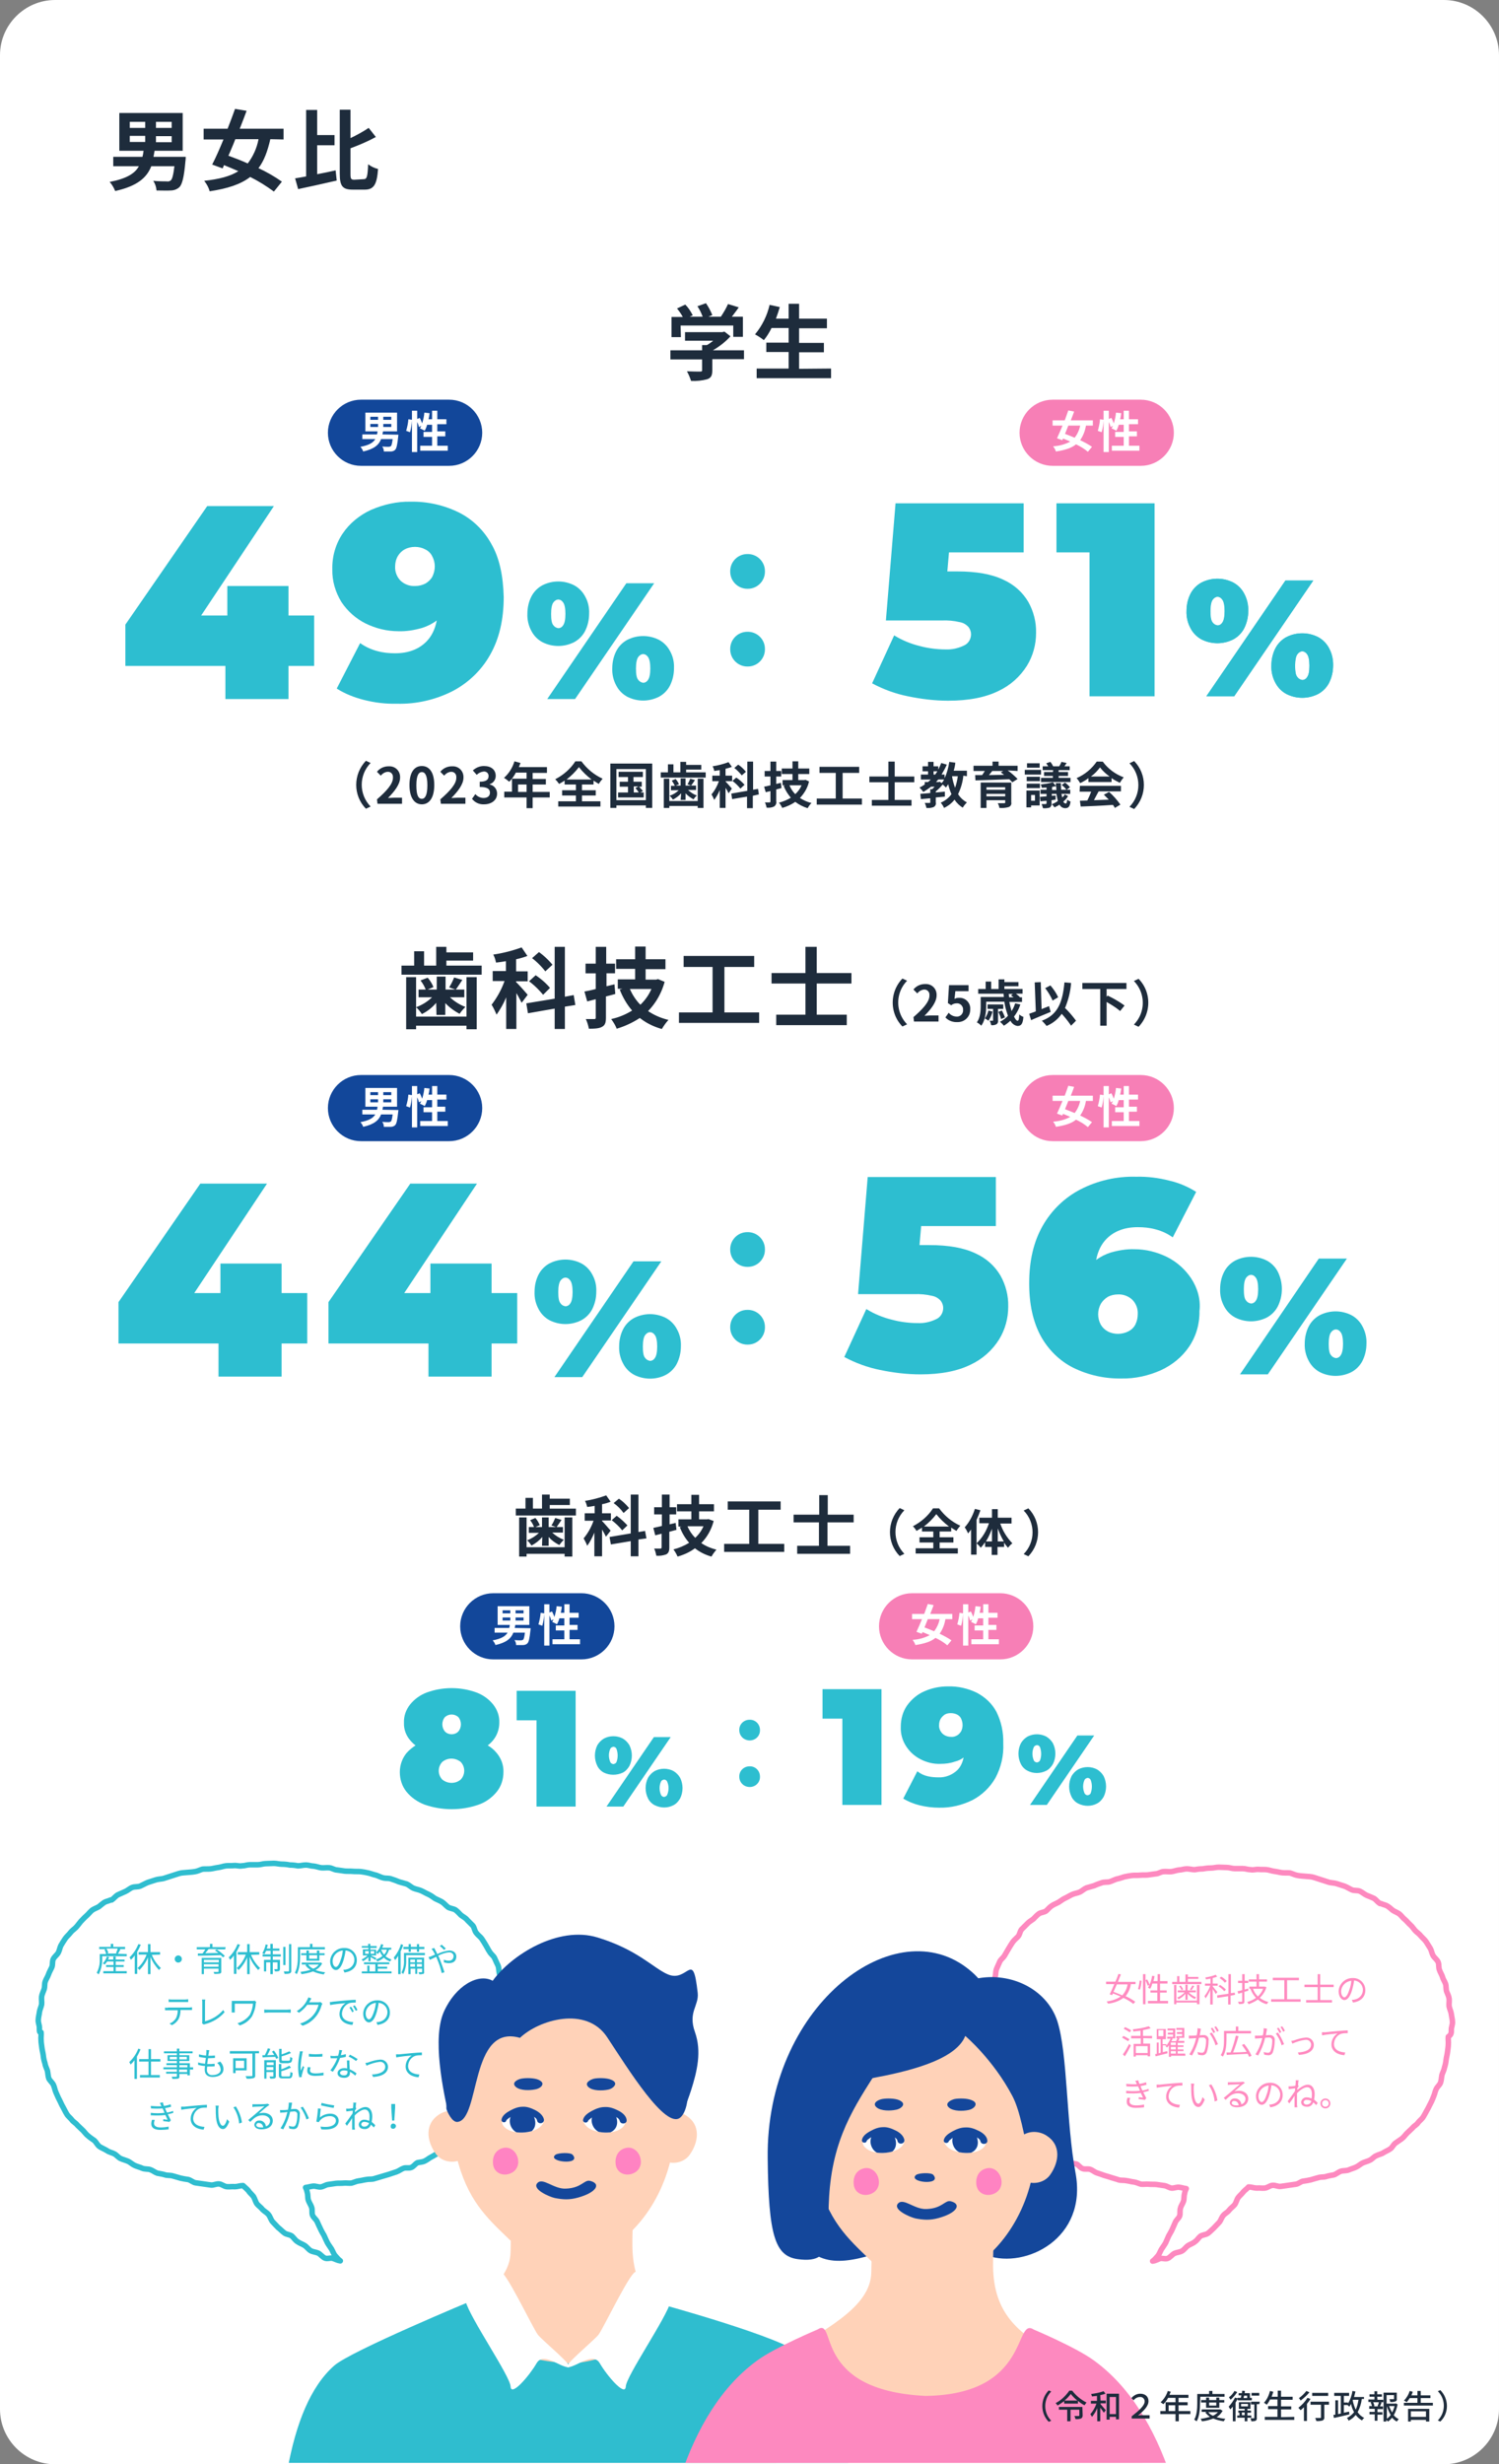
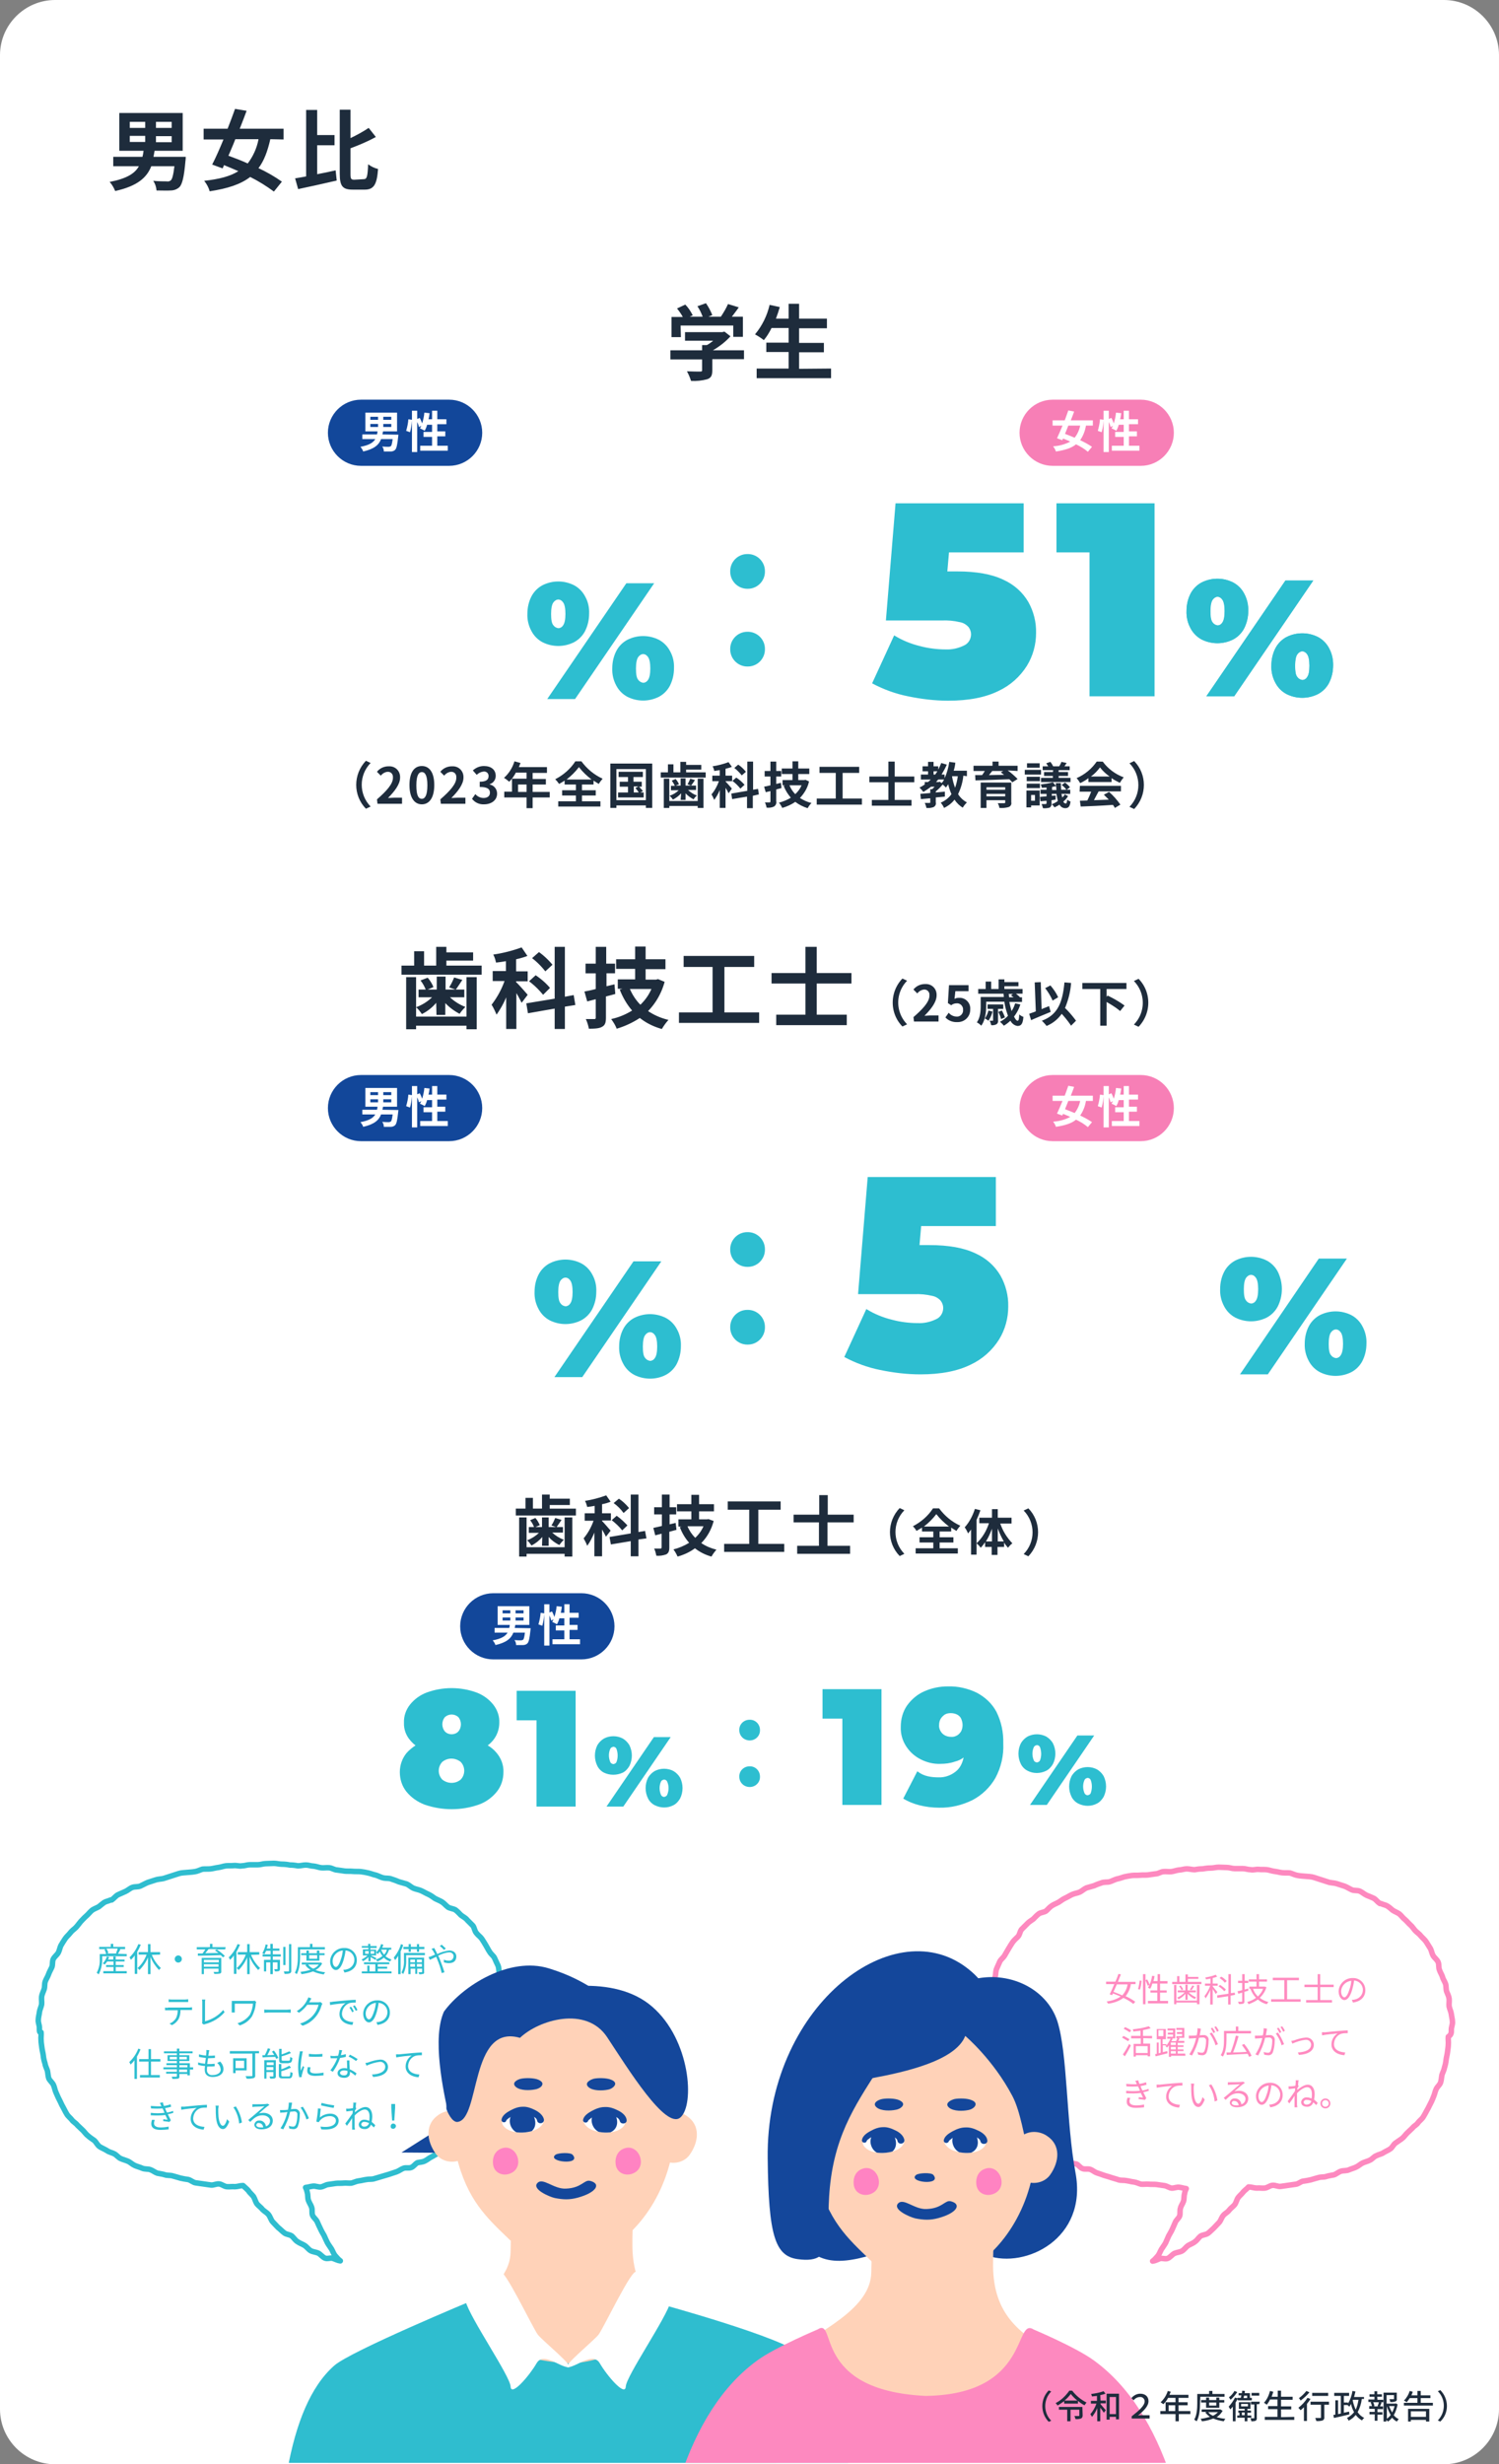
<svg xmlns="http://www.w3.org/2000/svg" xmlns:xlink="http://www.w3.org/1999/xlink" version="1.1" id="number_1-pc.svg" x="0" y="0" viewBox="0 0 544 894" xml:space="preserve">
  <rect x="0" y="0" width="544" height="894" fill="#808080" stroke="none" />
  <style>.st0{fill:#fff}.st3{fill-rule:evenodd;clip-rule:evenodd;fill:#1e2c3c}.st4{fill:#12479a}.st5{fill-rule:evenodd;clip-rule:evenodd;fill:#fff}.st6{fill:#f77fb6}.st7{fill-rule:evenodd;clip-rule:evenodd;fill:#2dbed0}.st8{fill:none}.st9{fill:#2dbed0}.st12{fill:#14479b}.st13{fill:#ffd2b8}.st15{fill:#ff83c2}</style>
  <path id="長方形_609" class="st0" d="M20 0h504c11 0 20 9 20 20v854c0 11-9 20-20 20H20c-11 0-20-9-20-20V20C0 9 9 0 20 0z" />
  <path d="M526.7 736.3c0-.9.5-1.9.4-2.8 0-.9-.3-1.9-.4-2.8-.1-.9-.6-1.8-.8-2.8-.1-.9.1-1.9 0-2.8-.1-.9-.6-1.8-.9-2.6-.3-.9-.1-1.9-.4-2.8-.3-.9-.9-1.6-1.1-2.5-.3-.9-.8-1.6-1.1-2.5-.4-.9-.1-2-.5-2.9-.4-.9-1.3-1.5-1.8-2.3-.5-.9-.6-1.9-1-2.6l-1.5-2.4c-.5-.8-1.3-1.4-1.9-2.1-.6-.8-1.4-1.3-2-1.9s-1.1-1.5-1.8-2.1-1.3-1.4-2-2c-.8-.6-1.3-1.4-2-2-.8-.6-1.8-.9-2.5-1.4-.6-.5-1.1-1-1.9-1.5-.6-.4-1.5-.5-2.3-.9-.3-.1-.4.1-.5-.1-.8-.5-1.4-1.4-2.1-1.8-.9-.4-1.8-.8-2.6-1.1-.9-.4-1.6-1.1-2.5-1.5-.9-.4-2-.1-2.9-.5-.9-.4-1.6-.9-2.6-1.3-.9-.3-1.8-.6-2.8-.9-.9-.3-1.9-.3-2.8-.5-.9-.3-1.8-.6-2.8-.9-.9-.3-1.8-.6-2.8-.9-.9-.3-1.9-.3-2.9-.4-.9-.1-1.9-.1-2.9-.3-.9-.1-1.8-.6-2.8-.9-.9-.1-1.9 0-2.9-.1-.9-.1-1.9-.4-2.8-.5-.9-.1-1.9-.5-2.8-.6s-1.9 0-2.9-.1-1.9.3-2.9.1c-1 0-1.9-.4-2.9-.4h-2.9c-1 0-1.9-.4-2.9-.4s-1.9-.1-2.9-.1-1.9.3-2.9.3-1.9.1-2.9.3c-1 0-1.9.1-2.9.3-1 0-1.9-.3-2.9-.3s-1.9.4-2.8.4c-1 .1-1.9.5-2.8.6-1 .1-1.9-.1-2.9 0s-1.9.8-2.8.8c-1 .1-1.9.3-2.8.4s-1.9 0-2.9.1c-.9.1-1.9 0-2.9.1-.9.1-1.9.3-2.8.5-.9.3-1.8.6-2.8.8-.9.3-1.8.8-2.6 1s-2 0-2.9.4c-.9.3-1.8.6-2.6 1-.9.3-1.9.5-2.8.8-.9.4-1.6 1.1-2.4 1.5-.9.4-1.9.5-2.8.9-.9.4-1.6.9-2.5 1.3-.9.4-1.6 1-2.4 1.5-.9.5-1.8.8-2.5 1.3-.8.5-1.4 1.3-2.1 1.9-.8.5-1.9.5-2.6 1-.8.6-1.4 1.3-2 1.9-.8.6-1.6 1-2.3 1.8l-2 2c-.6.8-.6 1.9-1.3 2.6s-1.4 1.3-1.9 2c-.5.8-1 1.5-1.5 2.4-.5.8-.9 1.6-1.4 2.4-.5.9-1.4 1.4-1.8 2.3-.4.9-.8 1.8-1.1 2.5-.4.9-.3 1.9-.5 2.8-.3.9-.3 1.9-.5 2.8-.3.9-.6 1.8-.9 2.6-.3.9-.9 1.8-1.1 2.6-.1.9.5 2 .4 2.9-.1.9-.6 1.8-.8 2.8-.1.9 0 1.9 0 2.8v5.6c0 .9-.1 1.9-.1 2.8.1.9.6 1.8.8 2.8.1.9 0 1.9.1 2.8.1.9.5 1.8.6 2.6.3.9.3 1.9.5 2.8.3.9.1 1.9.4 2.8.3.9 1.1 1.6 1.5 2.4.4.9.5 1.9.9 2.6.4.9 1 1.6 1.4 2.4.5.9 1 1.5 1.5 2.4l1.5 2.4c.5.8 1.1 1.4 1.8 2.1.6.8 1.1 1.5 1.8 2.1s.9 1.8 1.5 2.4 1.8.8 2.5 1.4c.8.6 1.4 1.1 2.1 1.8.8.5 1.1 1.6 1.9 2.1.6.5 1.6.6 2.3 1 .8.5 1.5.6 2.3 1 .8.4 1.5.9 2.3 1.3s1.4 1 2.3 1.4c.8.4 1.8.4 2.5.6.8.4 1.4 1.4 2.1 1.6.9.4 1.9 0 2.8.3.9.3 1.6 1 2.5 1.3.9.3 1.8.6 2.6.9.9.3 1.8.5 2.6.8.9.3 1.8.5 2.6.8.9.3 1.9.1 2.8.3.9.1 1.8.4 2.8.5.9.1 1.8.6 2.6.8.9.1 1.9-.1 2.8 0 .9.1 1.9 0 2.8.1s1.8.3 2.8.4c.9.1 1.8.8 2.6.9.9.1 1.9-.4 2.8-.3s1.8.4 2.6.5c-.3.6-.5 1.1-.6 1.8-.3.9-.1 1.9-.4 2.8-.3.9-.9 1.6-1.1 2.5-.3.9 0 2-.3 2.8-.3.9-1.3 1.5-1.6 2.4-.4.9-.8 1.8-1.1 2.5-.4.9-.9 1.6-1.3 2.4-.4.9-.8 1.8-1.1 2.5-.5.9-1 1.5-1.5 2.3-.5.9-.8 1.8-1.3 2.4-.8.9-1.3 1.5-1.9 1.9.9-.1 1.8-.6 2.6-.9.9-.3 2 .3 2.9-.1.9-.4 1.5-1.3 2.4-1.8.9-.4 1.9-.4 2.8-.9.8-.5 1.4-1.4 2.1-1.9.8-.5 1.8-.8 2.5-1.4.8-.5 1.3-1.4 2-2 .8-.6 2-.5 2.8-1.1.8-.6 1.4-1.3 2.1-1.9.6-.6 1.3-1.4 1.9-2 .6-.6.9-1.8 1.5-2.5.6-.8 1.5-1.1 2.1-1.9s1.4-1.3 2-2 .8-1.9 1.3-2.6c.6-.8 1.4-1.4 1.9-2.1.5-.6 1.3-1.1 1.9-1.8h.1c1 0 1.9.4 2.9.4 1-.1 1.9.1 2.9 0s1.8-.9 2.8-1c1-.1 2 .5 2.9.4 1-.1 1.9-.3 2.8-.4.9-.1 1.9-.3 2.8-.4s1.8-1 2.6-1.1c.9-.1 1.9-.3 2.8-.5.9-.3 1.8-.5 2.8-.8.9-.3 1.9-.1 2.8-.4.9-.3 1.9-.4 2.8-.6.9-.3 1.6-1 2.5-1.3.9-.3 2-.1 2.9-.5.9-.4 1.8-.6 2.6-1 .9-.4 1.6-1.1 2.4-1.5.9-.4 1.8-.6 2.6-1 .9-.4 1.5-1.3 2.3-1.6.9-.5 1.9-.6 2.6-1.1.8-.5 1.8-.9 2.5-1.4.8-.5 1.1-1.5 1.9-2.1.8-.6 1.5-1 2.3-1.6s1.3-1.4 1.9-2 1.4-1.3 2-1.9c.6-.8 1.5-1.1 2-1.9.6-.8 1.4-1.3 1.9-2.1s.9-1.6 1.4-2.5c.5-.8.8-1.6 1.3-2.5.5-.9.8-1.8 1.1-2.5.4-.9.5-1.8.9-2.6.4-.9 1.3-1.5 1.6-2.4.3-.9.3-1.9.5-2.8.3-.9.8-1.8.9-2.6.3-.9.5-1.8.6-2.8.1-.9.4-1.9.5-2.8.1-.9.3-1.9.3-2.8.1-.9-.1-1.9 0-2.8 1.2-.8 1.1-1.6 1.1-2.6z" fill="none" stroke="#fd89bf" stroke-width="2" stroke-linejoin="round" stroke-miterlimit="10" />
  <path d="M14.3 735.6c0-.9-.5-1.9-.4-2.8 0-.9.3-1.9.4-2.8.1-.9.6-1.8.8-2.8.1-.9-.1-1.9 0-2.8s.6-1.8.9-2.7c.3-.9.1-1.9.4-2.8.3-.9.9-1.7 1.2-2.6.3-.9.8-1.7 1.2-2.6.4-.9.1-2 .5-2.9.4-.9 1.3-1.5 1.8-2.3.5-.9.6-1.9 1-2.7.5-.8 1-1.7 1.5-2.4.5-.8 1.3-1.4 1.9-2.2.6-.8 1.4-1.3 2-1.9.6-.6 1.2-1.5 1.8-2.2.6-.6 1.3-1.4 2-2s1.3-1.4 2-2 1.8-.9 2.6-1.4c.6-.5 1.2-1 1.9-1.5.6-.4 1.5-.5 2.3-.9.3-.1.4.1.5-.1.8-.5 1.4-1.4 2.2-1.8l2.7-1.2c.9-.4 1.7-1.2 2.6-1.5s2-.1 2.9-.5c.9-.4 1.7-.9 2.7-1.3.9-.3 1.8-.6 2.8-.9.9-.3 1.9-.3 2.8-.5.9-.3 1.8-.6 2.8-.9.9-.3 1.8-.6 2.8-.9.9-.3 1.9-.3 2.9-.4.9-.1 1.9-.1 2.9-.3.9-.1 1.8-.6 2.8-.9.9-.1 1.9 0 2.9-.1.9-.1 1.9-.4 2.8-.5s1.9-.5 2.8-.6c.9-.1 1.9 0 2.9-.1s1.9.3 2.9.1c1 0 1.9-.4 2.9-.4h2.9c1 0 1.9-.4 2.9-.4s1.9-.1 2.9-.1 1.9.3 2.9.3 1.9.1 2.9.3c1 0 1.9.1 2.9.3 1 0 1.9-.3 2.9-.3s1.9.4 2.8.4c1 .1 1.9.5 2.8.6 1 .1 1.9-.1 2.9 0s1.9.8 2.8.8c1 .1 1.9.3 2.8.4.9.1 1.9 0 2.9.1.9.1 1.9 0 2.9.1.9.1 1.9.3 2.8.5s1.8.6 2.8.8c.9.3 1.8.8 2.7 1s2 0 2.9.4c.9.3 1.8.6 2.7 1 .9.3 1.9.5 2.8.8.9.4 1.7 1.2 2.4 1.5.9.4 1.9.5 2.8.9.9.4 1.7.9 2.6 1.3.9.4 1.7 1 2.4 1.5.9.5 1.8.8 2.6 1.3s1.4 1.3 2.2 1.9c.8.5 1.9.5 2.7 1 .8.6 1.4 1.3 2 1.9.8.6 1.7 1 2.3 1.8l2 2c.6.8.6 1.9 1.3 2.7.6.8 1.4 1.3 1.9 2 .5.8 1 1.5 1.5 2.4.5.8.9 1.7 1.4 2.4.5.9 1.4 1.4 1.8 2.3.4.9.8 1.8 1.2 2.6.4.9.3 1.9.5 2.8.3.9.3 1.9.5 2.8l.9 2.7c.3.9.9 1.8 1.2 2.7.1.9-.5 2-.4 2.9.1.9.6 1.8.8 2.8.1.9 0 1.9 0 2.8v5.6c0 .9.1 1.9.1 2.8-.1.9-.6 1.8-.8 2.8-.1.9 0 1.9-.1 2.8-.1.9-.5 1.8-.6 2.7-.3.9-.3 1.9-.5 2.8-.3.9-.1 1.9-.4 2.8-.3.9-1.2 1.7-1.5 2.4-.4.9-.5 1.9-.9 2.7-.4.9-1 1.7-1.4 2.4-.5.9-1 1.5-1.5 2.4-.5.8-1 1.7-1.5 2.4-.5.8-1.2 1.4-1.8 2.2s-1.2 1.5-1.8 2.2c-.6.6-.9 1.8-1.5 2.4-.6.6-1.8.8-2.6 1.4s-1.4 1.2-2.2 1.8c-.8.5-1.2 1.7-1.9 2.2-.6.5-1.7.6-2.3 1-.8.5-1.5.6-2.3 1-.8.4-1.5.9-2.3 1.3s-1.4 1-2.3 1.4c-.8.4-1.8.4-2.6.6-.8.4-1.4 1.4-2.2 1.7-.9.4-1.9 0-2.8.3-.9.3-1.7 1-2.6 1.3l-2.7.9c-.9.3-1.8.5-2.7.8-.9.3-1.8.5-2.7.8-.9.3-1.9.1-2.8.3-.9.1-1.8.4-2.8.5-.9.1-1.8.6-2.7.8-.9.1-1.9-.1-2.8 0-.9.1-1.9 0-2.8.1-.9.1-1.8.3-2.8.4-.9.1-1.8.8-2.7.9-.9.1-1.9-.4-2.8-.3-.9.1-1.8.4-2.7.5.3.6.5 1.2.6 1.8.3.9.1 1.9.4 2.8.3.9.9 1.7 1.2 2.6.3.9 0 2 .3 2.8.3.9 1.3 1.5 1.7 2.4s.8 1.8 1.2 2.6c.4.9.9 1.7 1.3 2.4.4.9.8 1.8 1.2 2.6.5.9 1 1.5 1.5 2.3.5.9.8 1.8 1.3 2.4.8.9 1.3 1.5 1.9 1.9-.9-.1-1.8-.6-2.7-.9-.9-.3-2 .3-2.9-.1-.9-.4-1.5-1.3-2.4-1.8-.9-.4-1.9-.4-2.8-.9-.8-.5-1.4-1.4-2.2-1.9-.8-.5-1.8-.8-2.6-1.4-.8-.5-1.3-1.4-2-2-.8-.6-2-.5-2.8-1.2-.8-.6-1.4-1.3-2.2-1.9-.6-.6-1.3-1.4-1.9-2s-.9-1.8-1.5-2.6-1.5-1.2-2.2-1.9c-.6-.8-1.4-1.3-2-2-.6-.8-.8-1.9-1.3-2.7-.6-.8-1.4-1.4-1.9-2.2-.5-.6-1.3-1.2-1.9-1.8h-.1c-1 0-1.9.4-2.9.4-1-.1-1.9.1-2.9 0s-1.8-.9-2.8-1c-1-.1-2 .5-2.9.4-1-.1-1.9-.3-2.8-.4-.9-.1-1.9-.3-2.8-.4-.9-.1-1.8-1-2.7-1.2-.9-.1-1.9-.3-2.8-.5-.9-.3-1.8-.5-2.8-.8-.9-.3-1.9-.1-2.8-.4-.9-.3-1.9-.4-2.8-.6-.9-.3-1.7-1-2.6-1.3s-2-.1-2.9-.5c-.9-.4-1.8-.6-2.7-1-.9-.4-1.7-1.2-2.4-1.5-.9-.4-1.8-.6-2.7-1-.9-.4-1.5-1.3-2.3-1.7-.9-.5-1.9-.6-2.7-1.2-.8-.5-1.8-.9-2.6-1.4-.8-.5-1.2-1.5-1.9-2.2-.8-.6-1.5-1-2.3-1.7-.8-.6-1.3-1.4-1.9-2-.6-.6-1.4-1.3-2-1.9-.6-.8-1.5-1.2-2-1.9-.6-.8-1.4-1.3-1.9-2.2-.5-.8-.9-1.7-1.4-2.6-.5-.8-.8-1.7-1.3-2.6s-.8-1.8-1.2-2.6c-.4-.9-.5-1.8-.9-2.7-.4-.9-1.3-1.5-1.7-2.4-.3-.9-.3-1.9-.5-2.8-.3-.9-.8-1.8-.9-2.7-.3-.9-.5-1.8-.6-2.8-.1-.9-.4-1.9-.5-2.8s-.3-1.9-.3-2.8c-.1-.9.1-1.9 0-2.8-.7.2-.6-.7-.6-1.7z" fill="none" stroke="#2fbdcf" stroke-width="2" stroke-linejoin="round" stroke-miterlimit="10" />
  <path id="男女比" class="st3" d="M47.1 49.3h5.6v2.2h-5.6v-2.2zm0-5.1h5.6v2.2h-5.6v-2.2zm15.2 2.2h-5.7v-2.2h5.7v2.2zm0 5.2h-5.7v-2.2h5.7v2.2zm-6.6 5.3c.1-.7.3-1.4.4-2.2h10.2V41h-23v13.7h8.8c-.1.8-.2 1.5-.4 2.2H41.1v3.4h9.3C49 62.9 46 64.8 39.8 66c.9 1 1.5 2.1 2 3.3 8.1-1.8 11.5-4.9 13.1-9h8.4c-.4 3.2-.8 4.8-1.4 5.2-.4.3-.9.4-1.4.3-.9 0-2.9 0-4.9-.2.7 1 1.1 2.2 1.2 3.5 2 0 4 .1 5.1 0 1.2 0 2.3-.4 3.2-1.2 1-1 1.7-3.6 2.2-9.5.1-.5.1-1.5.1-1.5H55.7zm38.1-6.3c-.6 3.2-2 6.2-3.9 8.7-2.4-1.1-4.8-2-7-2.8.8-1.9 1.7-3.9 2.5-6h8.4v.1zm9.1 0v-3.9H87c.9-2.2 1.7-4.4 2.5-6.5l-4.2-.7c-.8 2.2-1.7 4.7-2.7 7.2h-8.7v3.9h7.2c-1.4 3.4-2.8 6.6-4.1 9.1l3.8 1.4.5-1.2c1.7.7 3.4 1.4 5.2 2.2-3 1.9-7 2.9-12.4 3.5.9 1.1 1.6 2.4 2 3.8 6.5-1 11.2-2.5 14.7-5.2 3 1.5 5.9 3.3 8.6 5.3l2.9-3.6c-2.7-1.9-5.5-3.5-8.5-4.9 2-2.6 3.3-6.1 4.3-10.5l4.8.1zm12.2 2.1h6.3V49h-6.3v-9.1h-4V64c-1.5.3-2.8.5-4 .7l1.1 3.9c3.9-.8 9.2-2 14-3.1l-.4-3.7c-2.2.5-4.5 1-6.7 1.4V52.7zm13.5 12.5c-1.2 0-1.4-.3-1.4-2.1v-9.3c3.2-1.2 6.3-2.5 9.2-4.1l-2.6-3.3c-2.1 1.4-4.3 2.6-6.6 3.7V39.8h-3.9V63c0 4.5 1 5.8 4.7 5.8h4.4c3.4 0 4.4-2.1 4.8-7.5-1.3-.3-2.5-.9-3.6-1.7-.2 4.4-.4 5.4-1.6 5.4l-3.4.2z" />
  <path id="学生" class="st3" d="M247 118.1h19.1v4.1h3.5v-7.3h-4c.8-1.1 1.7-2.2 2.5-3.4l-3.9-1.2c-.7 1.6-1.6 3.1-2.6 4.6h-4.5l1.4-.6c-.6-1.5-1.4-3-2.3-4.3l-3.1 1.1c.8 1.2 1.4 2.4 1.9 3.8h-4.7l1.1-.5c-.7-1.4-1.6-2.8-2.7-3.9l-3 1.4c.8 1 1.5 2 2.1 3.1h-4.1v7.3h3.4l-.1-4.2zm23 9h-11.3c2.4-1.4 4.6-3.1 6.4-5.1l-2.2-1.7-.8.2h-13.5v3.1h10.2c-.7.6-1.5 1.2-2.3 1.6h-1.7v1.9h-11.5v3.3h11.5v3.9c0 .4-.1.5-.8.5-.6 0-2.8 0-4.7-.1.6 1.1 1.1 2.3 1.5 3.5 2 .1 3.9-.1 5.8-.6 1.5-.5 1.9-1.4 1.9-3.3v-4H270v-3.2zm20 6.7v-6h9v-3.4h-9v-5.3h10.1v-3.5H290v-5.4h-3.8v5.4h-4.6c.5-1.4 1-2.8 1.4-4.2l-3.7-.8c-.9 3.9-2.7 7.6-5.3 10.7 1.1.6 2.2 1.3 3.2 2.1 1.1-1.3 2-2.8 2.8-4.4h6.2v5.3h-8.1v3.4h8.1v6h-11.6v3.5h27v-3.5l-11.6.1z" />
  <g id="グループ_122">
    <path id="長方形_1469" class="st4" d="M131 145h32c6.6 0 12 5.4 12 12s-5.4 12-12 12h-32c-6.6 0-12-5.4-12-12s5.4-12 12-12z" />
    <path id="男性" class="st5" d="M134.4 153.8h2.8v1.1h-2.8v-1.1zm0-2.6h2.8v1.1h-2.8v-1.1zm7.6 1.1h-2.9v-1.1h2.9v1.1zm0 2.6h-2.9v-1.1h2.9v1.1zm-3.2 2.7c.1-.4.1-.7.2-1.1h5.1v-6.8h-11.5v6.8h4.4c0 .4-.1.8-.2 1.1h-5.3v1.7h4.7c-.8 1.3-2.2 2.2-5.4 2.8.4.5.8 1 1 1.7 4-.9 5.7-2.4 6.5-4.5h4.2c-.2 1.6-.4 2.4-.7 2.6-.2.1-.5.2-.7.2-.4 0-1.4 0-2.4-.1.4.5.6 1.1.6 1.8h2.5c.6 0 1.2-.2 1.6-.6.5-.5.8-1.8 1.1-4.7 0-.3.1-.8.1-.8l-5.8-.1zm19.9 3.9v-3.2h2.9v-1.8h-2.9v-2.6h3.3v-1.8h-3.3V149h-1.9v3.1h-1.3c.2-.7.3-1.5.4-2.2l-1.9-.2c-.1 1.3-.4 2.6-.8 3.9-.3-.7-.5-1.4-.9-2l-.9.4v-3h-1.9v3.3l-1.3-.2c-.1 1.4-.4 2.8-.8 4.2l1.4.5c.4-1.4.6-2.8.7-4.2V164h1.9v-10.9c.3.6.5 1.2.6 1.8l.9-.4c-.2.3-.3.6-.5.9.6.3 1.2.5 1.7.9.4-.7.7-1.4.9-2.2h1.8v2.6h-3.1v1.8h3.1v3.2h-4.3v1.8h10v-1.8h-3.8z" />
  </g>
  <g id="グループ_122-2">
    <path id="長方形_1469-2" class="st6" d="M382 145h32c6.6 0 12 5.4 12 12s-5.4 12-12 12h-32c-6.6 0-12-5.4-12-12s5.4-12 12-12z" />
    <path id="女性" class="st5" d="M392 154.4c-.3 1.6-1 3.1-2 4.4-1.2-.5-2.4-1-3.5-1.4.4-.9.8-2 1.2-3h4.3zm4.6 0v-1.9h-8c.4-1.1.9-2.2 1.2-3.2l-2.1-.4c-.4 1.1-.8 2.3-1.3 3.6H382v1.9h3.6c-.7 1.7-1.4 3.3-2 4.6l1.9.7.3-.6c.8.3 1.7.7 2.6 1.1-1.9 1-4 1.6-6.2 1.7.4.6.8 1.2 1 1.9 3.2-.5 5.6-1.2 7.3-2.6 1.5.7 3 1.6 4.3 2.7l1.5-1.8c-1.3-.9-2.8-1.7-4.3-2.4 1.1-1.6 1.8-3.4 2.1-5.3h2.5zm13.1 7.1v-3.2h2.9v-1.8h-2.9v-2.6h3.3v-1.8h-3.3V149h-1.9v3.1h-1.3c.2-.7.3-1.5.4-2.2l-1.9-.2c-.1 1.3-.4 2.6-.8 3.9-.3-.7-.5-1.4-.9-2l-.9.4v-3h-1.9v3.3l-1.3-.2c-.1 1.4-.4 2.8-.8 4.2l1.4.5c.4-1.4.6-2.8.7-4.2V164h1.9v-10.9c.3.6.5 1.2.6 1.8l.9-.4c-.2.3-.3.6-.5.9.6.3 1.2.5 1.7.9.4-.7.7-1.4.9-2.2h1.8v2.6h-3.1v1.8h3.1v3.2h-4.3v1.8h10v-1.8h-3.8v-.2z" />
  </g>
  <g id="グループ_122-3">
    <path id="長方形_1469-3" class="st4" d="M131 390h32c6.6 0 12 5.4 12 12s-5.4 12-12 12h-32c-6.6 0-12-5.4-12-12s5.4-12 12-12z" />
    <path id="男性-2" class="st5" d="M134.4 398.8h2.8v1.1h-2.8v-1.1zm0-2.6h2.8v1.1h-2.8v-1.1zm7.6 1.1h-2.9v-1.1h2.9v1.1zm0 2.6h-2.9v-1.1h2.9v1.1zm-3.2 2.7c.1-.4.1-.7.2-1.1h5.1v-6.8h-11.5v6.8h4.4c0 .4-.1.8-.2 1.1h-5.3v1.7h4.7c-.8 1.3-2.2 2.2-5.4 2.8.4.5.8 1 1 1.7 4-.9 5.7-2.4 6.5-4.5h4.2c-.2 1.6-.4 2.4-.7 2.6-.2.1-.5.2-.7.2-.4 0-1.4 0-2.4-.1.4.5.6 1.1.6 1.8h2.5c.6 0 1.2-.2 1.6-.6.5-.5.8-1.8 1.1-4.7 0-.3.1-.8.1-.8l-5.8-.1zm19.9 3.9v-3.2h2.9v-1.8h-2.9v-2.6h3.3v-1.8h-3.3V394h-1.9v3.1h-1.3c.2-.7.3-1.5.4-2.2l-1.9-.2c-.1 1.3-.4 2.6-.8 3.9-.3-.7-.5-1.4-.9-2l-.9.4v-3h-1.9v3.3l-1.3-.2c-.1 1.4-.4 2.8-.8 4.2l1.4.5c.4-1.4.6-2.8.7-4.2V409h1.9v-10.9c.3.6.5 1.2.6 1.8l.9-.4c-.2.3-.3.6-.5.9.6.3 1.2.5 1.7.9.4-.7.7-1.4.9-2.2h1.8v2.6h-3.1v1.8h3.1v3.2h-4.3v1.8h10v-1.8h-3.8z" />
  </g>
  <g id="グループ_122-4">
    <path id="長方形_1469-4" class="st6" d="M382 390h32c6.6 0 12 5.4 12 12s-5.4 12-12 12h-32c-6.6 0-12-5.4-12-12s5.4-12 12-12z" />
    <path id="女性-2" class="st5" d="M392 399.4c-.3 1.6-1 3.1-2 4.4-1.2-.5-2.4-1-3.5-1.4.4-.9.8-2 1.2-3h4.3zm4.6 0v-1.9h-8c.4-1.1.9-2.2 1.2-3.2l-2.1-.4c-.4 1.1-.8 2.3-1.3 3.6H382v1.9h3.6c-.7 1.7-1.4 3.3-2 4.6l1.9.7.3-.6c.8.3 1.7.7 2.6 1.1-1.9 1-4 1.6-6.2 1.7.4.6.8 1.2 1 1.9 3.2-.5 5.6-1.2 7.3-2.6 1.5.7 3 1.6 4.3 2.7l1.5-1.8c-1.3-.9-2.8-1.7-4.3-2.4 1.1-1.6 1.8-3.4 2.1-5.3h2.5zm13.1 7.1v-3.2h2.9v-1.8h-2.9v-2.6h3.3v-1.8h-3.3V394h-1.9v3.1h-1.3c.2-.7.3-1.5.4-2.2l-1.9-.2c-.1 1.3-.4 2.6-.8 3.9-.3-.7-.5-1.4-.9-2l-.9.4v-3h-1.9v3.3l-1.3-.2c-.1 1.4-.4 2.8-.8 4.2l1.4.5c.4-1.4.6-2.8.7-4.2V409h1.9v-10.9c.3.6.5 1.2.6 1.8l.9-.4c-.2.3-.3.6-.5.9.6.3 1.2.5 1.7.9.4-.7.7-1.4.9-2.2h1.8v2.6h-3.1v1.8h3.1v3.2h-4.3v1.8h10v-1.8h-3.8v-.2z" />
  </g>
  <g id="グループ_122-5">
    <path id="長方形_1469-5" class="st4" d="M179 578h32c6.6 0 12 5.4 12 12s-5.4 12-12 12h-32c-6.6 0-12-5.4-12-12s5.4-12 12-12z" />
    <path id="男性-3" class="st5" d="M182.4 586.8h2.8v1.1h-2.8v-1.1zm0-2.6h2.8v1.1h-2.8v-1.1zm7.6 1.1h-2.9v-1.1h2.9v1.1zm0 2.6h-2.9v-1.1h2.9v1.1zm-3.2 2.7c.1-.4.1-.7.2-1.1h5.1v-6.8h-11.5v6.8h4.4c0 .4-.1.8-.2 1.1h-5.3v1.7h4.7c-.8 1.3-2.2 2.2-5.4 2.8.4.5.8 1 1 1.7 4-.9 5.7-2.4 6.5-4.5h4.2c-.2 1.6-.4 2.4-.7 2.6-.2.1-.5.2-.7.2-.4 0-1.4 0-2.4-.1.4.5.6 1.1.6 1.8h2.5c.6 0 1.2-.2 1.6-.6.5-.5.8-1.8 1.1-4.7 0-.3.1-.8.1-.8l-5.8-.1zm19.9 3.9v-3.2h2.9v-1.8h-2.9v-2.6h3.3v-1.8h-3.3V582h-1.9v3.1h-1.3c.2-.7.3-1.5.4-2.2l-1.9-.2c-.1 1.3-.4 2.6-.8 3.9-.3-.7-.5-1.4-.9-2l-.9.4v-3h-1.9v3.3l-1.3-.2c-.1 1.4-.4 2.8-.8 4.2l1.4.5c.4-1.4.6-2.8.7-4.2V597h1.9v-10.9c.3.6.5 1.2.6 1.8l.9-.4c-.2.3-.3.6-.5.9.6.3 1.2.5 1.7.9.4-.7.7-1.4.9-2.2h1.8v2.6h-3.1v1.8h3.1v3.2h-4.3v1.8h10v-1.8h-3.8z" />
  </g>
  <g id="グループ_122-6">
-     <path id="長方形_1469-6" class="st6" d="M331 578h32c6.6 0 12 5.4 12 12s-5.4 12-12 12h-32c-6.6 0-12-5.4-12-12s5.4-12 12-12z" />
    <path id="女性-3" class="st5" d="M341 587.4c-.3 1.6-1 3.1-2 4.4-1.2-.5-2.4-1-3.5-1.4.4-.9.8-2 1.2-3h4.3zm4.6 0v-1.9h-8c.4-1.1.9-2.2 1.2-3.2l-2.1-.4c-.4 1.1-.8 2.3-1.3 3.6H331v1.9h3.6c-.7 1.7-1.4 3.3-2 4.6l1.9.7.3-.6c.8.3 1.7.7 2.6 1.1-1.9 1-4 1.6-6.2 1.7.4.6.8 1.2 1 1.9 3.2-.5 5.6-1.2 7.3-2.6 1.5.7 3 1.6 4.3 2.7l1.5-1.8c-1.3-.9-2.8-1.7-4.3-2.4 1.1-1.6 1.8-3.4 2.1-5.3h2.5zm13.1 7.1v-3.2h2.9v-1.8h-2.9v-2.6h3.3v-1.8h-3.3V582h-1.9v3.1h-1.3c.2-.7.3-1.5.4-2.2l-1.9-.2c-.1 1.3-.4 2.6-.8 3.9-.3-.7-.5-1.4-.9-2l-.9.4v-3h-1.9v3.3l-1.3-.2c-.1 1.4-.4 2.8-.8 4.2l1.4.5c.4-1.4.6-2.8.7-4.2V597h1.9v-10.9c.3.6.5 1.2.6 1.8l.9-.4c-.2.3-.3.6-.5.9.6.3 1.2.5 1.7.9.4-.7.7-1.4.9-2.2h1.8v2.6h-3.1v1.8h3.1v3.2h-4.3v1.8h10v-1.8h-3.8v-.2z" />
  </g>
  <path id="_49_" class="st7" d="M208.7 253.6l28.7-42h-10.1l-28.7 42h10.1zm-.4-20.6c1.7-.9 3.1-2.3 4-4 1-2 1.5-4.1 1.5-6.4.1-2.2-.4-4.4-1.5-6.3-.9-1.7-2.3-3.1-4-4-3.6-1.8-7.8-1.8-11.4 0-1.7.9-3.1 2.3-4 4-1 1.9-1.5 4.1-1.5 6.3-.1 2.2.4 4.4 1.5 6.4.9 1.7 2.3 3.1 4 4 3.6 1.8 7.8 1.8 11.4 0zm-7.5-6.2c-.6-.7-.8-2.1-.8-4.1s.3-3.4.8-4.1c.4-.6 1.1-1.1 1.8-1.1.8 0 1.4.5 1.8 1.1.5.7.8 2.1.8 4.1 0 2-.3 3.4-.8 4.1-.4.7-1.1 1.1-1.8 1.1-.7-.1-1.4-.5-1.8-1.1zm38.3 26c1.7-.9 3.1-2.3 4-4 1-2 1.5-4.1 1.5-6.4.1-2.2-.4-4.4-1.5-6.3-.9-1.7-2.3-3.1-4-4-3.6-1.8-7.8-1.8-11.4 0-1.7.9-3.1 2.3-4 4-1 1.9-1.5 4.1-1.5 6.3-.1 2.2.4 4.4 1.5 6.4.9 1.7 2.3 3.1 4 4 3.6 1.8 7.8 1.8 11.4 0zm-7.5-6.2c-.6-.7-.8-2.1-.8-4.1s.3-3.4.8-4.1c.4-.6 1.1-1.1 1.8-1.1.8 0 1.4.5 1.8 1.1.5.7.8 2.1.8 4.1s-.3 3.4-.8 4.1c-.4.7-1.1 1.1-1.8 1.1-.7-.1-1.4-.5-1.8-1.1z" />
  <path id="_" class="st7" d="M271.4 213.6c3.5 0 6.3-2.9 6.2-6.4 0-3.5-2.9-6.3-6.4-6.2-3.5 0-6.3 2.9-6.2 6.4 0 3.4 2.8 6.2 6.2 6.2h.2zm0 28.2c3.5 0 6.3-2.9 6.2-6.4 0-3.5-2.9-6.3-6.4-6.2-3.5 0-6.3 2.9-6.2 6.4 0 3.4 2.8 6.2 6.2 6.2h.2z" />
  <path id="_51_" class="st7" d="M447.9 252.6l28.7-42h-10.1l-28.7 42h10.1zm-.4-20.6c1.7-.9 3.1-2.3 4-4 1-2 1.5-4.1 1.5-6.4.1-2.2-.4-4.4-1.5-6.3-.9-1.7-2.3-3.1-4-4-3.6-1.8-7.8-1.8-11.4 0-1.7.9-3.1 2.3-4 4-1 1.9-1.5 4.1-1.5 6.3-.1 2.2.4 4.4 1.5 6.4.9 1.7 2.3 3.1 4 4 3.6 1.8 7.8 1.8 11.4 0zm-7.5-6.2c-.6-.7-.8-2.1-.8-4.1 0-2 .3-3.4.8-4.1.4-.6 1.1-1.1 1.8-1.1.8 0 1.4.5 1.8 1.1.5.7.8 2.1.8 4.1s-.3 3.4-.8 4.1c-.4.7-1.1 1.1-1.8 1.1-.7-.1-1.4-.5-1.8-1.1zm38.3 26c1.7-.9 3.1-2.3 4-4 1-2 1.5-4.1 1.5-6.4.1-2.2-.4-4.4-1.5-6.3-.9-1.7-2.3-3.1-4-4-3.6-1.8-7.8-1.8-11.4 0-1.7.9-3.1 2.3-4 4-1 1.9-1.5 4.1-1.5 6.3-.1 2.2.4 4.4 1.5 6.4.9 1.7 2.3 3.1 4 4 3.6 1.8 7.8 1.8 11.4 0zm-7.5-6.2c-.6-.7-.8-2.1-.8-4.1 0-2 .3-3.4.8-4.1.4-.6 1.1-1.1 1.8-1.1.8 0 1.4.5 1.8 1.1.5.7.8 2.1.8 4.1s-.3 3.4-.8 4.1c-.4.7-1.1 1.1-1.8 1.1-.7-.1-1.4-.5-1.8-1.1z" />
  <path id="_44_" class="st7" d="M211.3 499.6l28.7-42h-10.1l-28.7 42h10.1zm-.4-20.6c1.7-.9 3.1-2.3 4-4 1-2 1.5-4.1 1.5-6.4.1-2.2-.4-4.4-1.5-6.3-.9-1.7-2.3-3.1-4-4-3.6-1.8-7.8-1.8-11.4 0-1.7.9-3.1 2.3-4 4-1 1.9-1.5 4.1-1.5 6.3-.1 2.2.4 4.4 1.5 6.4.9 1.7 2.3 3.1 4 4 3.6 1.8 7.8 1.8 11.4 0zm-7.5-6.2c-.6-.7-.8-2.1-.8-4.1s.3-3.4.8-4.1c.4-.6 1.1-1.1 1.8-1.1.8 0 1.4.5 1.8 1.1.5.7.8 2.1.8 4.1s-.3 3.4-.8 4.1c-.4.7-1.1 1.1-1.8 1.1-.8-.1-1.4-.5-1.8-1.1zm38.2 26c1.7-.9 3.1-2.3 4-4 1-2 1.5-4.1 1.5-6.4.1-2.2-.4-4.4-1.5-6.3-.9-1.7-2.3-3.1-4-4-3.6-1.8-7.8-1.8-11.4 0-1.7.9-3.1 2.3-4 4-1 1.9-1.5 4.1-1.5 6.3-.1 2.2.4 4.4 1.5 6.4.9 1.7 2.3 3.1 4 4 3.6 1.8 7.9 1.8 11.4 0zm-7.5-6.2c-.6-.7-.8-2.1-.8-4.1 0-2 .3-3.4.8-4.1.4-.6 1.1-1.1 1.8-1.1.8 0 1.4.5 1.8 1.1.5.7.8 2.1.8 4.1 0 2-.3 3.4-.8 4.1-.4.7-1.1 1.1-1.8 1.1-.7-.1-1.4-.5-1.8-1.1z" />
  <path id="_2" class="st7" d="M271.4 459.6c3.5 0 6.3-2.9 6.2-6.4 0-3.5-2.9-6.3-6.4-6.2-3.5 0-6.3 2.9-6.2 6.4 0 3.4 2.8 6.2 6.2 6.2h.2zm0 28.2c3.5 0 6.3-2.9 6.2-6.4 0-3.5-2.9-6.3-6.4-6.2-3.5 0-6.3 2.9-6.2 6.4 0 3.4 2.8 6.2 6.2 6.2h.2z" />
  <path class="st8" d="M392 463.9l5.4 3.9v-5.9c0-1.7.2-3.2.4-4.6-.4.3-.8.6-1.1.9-1.9 1.6-3.5 3.5-4.7 5.7z" />
-   <path class="st9" d="M432.3 463.8c-2.2-3.3-5.2-6-8.8-7.8-3.7-1.8-7.7-2.8-11.8-2.8-2.9-.1-5.8.4-8.6 1.2-1.9.6-3.7 1.5-5.3 2.7.6-3.2 1.9-5.8 3.8-7.7 2.8-2.8 6.6-4.2 11.3-4.2 2.2 0 4.3.2 6.5.8 2.3.6 4.4 1.6 6.2 2.9l8.5-16.5c-3-1.9-6.3-3.3-9.8-4.1-3.9-1-7.9-1.5-12-1.4-7-.2-14 1.4-20.2 4.6-5.8 3-10.5 7.6-13.7 13.2-3.3 5.8-4.9 12.7-4.9 20.9 0 7.6 1.4 13.9 4.2 19.1 2.7 4.9 6.8 9 11.8 11.5 5.5 2.7 11.5 4 17.5 3.9 4.9.1 9.8-1 14.3-3 4.1-1.9 7.7-4.8 10.2-8.5 2.6-3.8 3.9-8.4 3.8-13 .5-4.1-.7-8.3-3-11.8zM412 480.6c-.6 1.1-1.5 1.9-2.5 2.4-1.2.6-2.5.9-3.8.9-1.3 0-2.6-.3-3.7-.9-1.1-.6-1.9-1.4-2.5-2.4-1.3-2.4-1.3-5.2 0-7.6.6-1 1.5-1.9 2.5-2.5 1.1-.6 2.4-.9 3.7-.9 1.9-.1 3.8.6 5.2 1.9 1.4 1.4 2.1 3.3 2 5.2 0 1.4-.3 2.7-.9 3.9z" />
  <path class="st7" d="M460.1 498.6l28.7-42h-10.2l-28.6 42z" />
  <path class="st9" d="M463.7 461.3c-.9-1.7-2.3-3.1-4-4-3.6-1.8-7.8-1.8-11.4 0-1.7.9-3.1 2.3-4 4-1 1.9-1.5 4.1-1.5 6.3-.1 2.2.4 4.4 1.5 6.4.9 1.7 2.3 3.1 4 4 3.6 1.8 7.8 1.8 11.4 0 1.7-.9 3.1-2.3 4-4 1-2 1.5-4.1 1.5-6.4 0-2.1-.5-4.3-1.5-6.3zm-7.9 10.5c-.4.7-1.1 1.1-1.8 1.1-.7-.1-1.4-.5-1.8-1.1-.6-.7-.8-2.1-.8-4.1 0-2 .3-3.4.8-4.1.4-.6 1.1-1.1 1.8-1.1.8 0 1.4.5 1.8 1.1.5.7.8 2.1.8 4.1s-.3 3.4-.8 4.1zm38.6 9.3c-.9-1.7-2.3-3.1-4-4-3.6-1.8-7.8-1.8-11.4 0-1.7.9-3.1 2.3-4 4-1 1.9-1.5 4.1-1.5 6.3-.1 2.2.4 4.4 1.5 6.4.9 1.7 2.3 3.1 4 4 3.6 1.8 7.8 1.8 11.4 0 1.7-.9 3.1-2.3 4-4 1-2 1.5-4.1 1.5-6.4.1-2.1-.4-4.3-1.5-6.3zm-7.8 10.5c-.4.7-1.1 1.1-1.8 1.1-.7-.1-1.4-.5-1.8-1.1-.6-.7-.8-2.1-.8-4.1 0-2 .3-3.4.8-4.1.4-.6 1.1-1.1 1.8-1.1.8 0 1.4.5 1.8 1.1.5.7.8 2.1.8 4.1 0 2-.3 3.3-.8 4.1z" />
  <path id="_2023年全国歯科技工士教育議会_" class="st3" d="M132.8 293.4l1.7-.8c-4.3-4.4-4.3-11.4 0-15.8l-1.7-.8c-4.7 4.9-4.7 12.6 0 17.4zm4.2-1.8h8.9v-2.2H143c-.6 0-1.5.1-2.2.1 2.4-2.4 4.4-5 4.4-7.4.1-2.2-1.5-4-3.7-4.1h-.5c-1.6 0-3.2.7-4.2 2l1.4 1.4c.6-.8 1.5-1.3 2.4-1.4 1.1-.1 2 .7 2 1.8v.4c0 2.1-2.1 4.6-5.8 7.8l.2 1.6zm16.1.2c2.7 0 4.5-2.4 4.5-7s-1.8-6.9-4.5-6.9-4.5 2.2-4.5 6.9c0 4.6 1.8 7 4.5 7zm0-2c-1.2 0-2-1.1-2-4.9 0-3.7.9-4.8 2-4.8s2 1.1 2 4.8c0 3.7-.9 4.9-2 4.9zm6.9 1.8h8.9v-2.2H166c-.6 0-1.5.1-2.2.1 2.4-2.4 4.4-5 4.4-7.4.1-2.2-1.5-4-3.7-4.1h-.5c-1.6 0-3.2.7-4.2 2l1.4 1.4c.6-.8 1.5-1.3 2.4-1.4 1.1-.1 2 .7 2 1.8v.4c0 2.1-2.1 4.6-5.8 7.8l.2 1.6zm15.7.2c2.5 0 4.7-1.4 4.7-3.9 0-1.6-1.1-3-2.7-3.3v-.1c1.3-.4 2.2-1.6 2.2-3 0-2.3-1.7-3.6-4.3-3.6-1.5 0-2.9.6-4 1.6l1.4 1.6c.7-.7 1.6-1.1 2.5-1.2.9-.1 1.7.5 1.8 1.4v.3c0 1.2-.8 2-3.2 2v1.9c2.9 0 3.7.8 3.7 2.1 0 1.2-.9 1.9-2.3 1.9-1.1 0-2.2-.5-3-1.4l-1.2 1.7c1.1 1.4 2.7 2.1 4.4 2zm12.3-4.5v-2.7h3.1v2.7H188zm11.5 0h-6.2v-2.7h4.8v-2h-4.8v-2.2h5.2v-2.1h-10.2l.6-1.5-2.2-.6c-.7 2.3-2 4.4-3.8 6 .7.4 1.3.9 1.9 1.4 1-1 1.8-2.1 2.4-3.3h3.9v2.2h-5.3v4.7H183v2.1h8.1v3.9h2.2v-3.9h6.2v-2zm6.1-4.5c1.7-1.3 3.2-2.8 4.5-4.5 1.3 1.7 2.9 3.2 4.6 4.5h-9.1zm5.6 5.8h5v-1.9h-5v-2.1h4.2v-1.4c.6.4 1.3.8 1.9 1.2.4-.7.9-1.3 1.4-1.9-3.1-1.4-5.7-3.6-7.7-6.3h-2.2c-1.8 2.8-4.4 5-7.3 6.5.5.5 1 1.1 1.4 1.7.7-.4 1.4-.8 2-1.2v1.4h4.1v2.1h-5v1.9h5v2.1h-6.4v1.9h15.3v-1.9h-6.7v-2.1zm18.8-3.3h1.7l-1.1.6c.4.5.9 1 1.2 1.6H230v-2.2zm2.4 2.2l.9-.5c-.4-.6-.9-1.1-1.4-1.6h1v-1.8h-3v-1.7h3.4V280h-8.8v1.9h3.4v1.7h-3v1.8h3v2.1h-3.6v1.8h9.3v-1.8h-1.2zm-8.7 2.8V279h10.7v11.3h-10.7zm-2.2-13.3v16.1h2.2v-.9h10.7v.9h2.3V277h-15.2zm31.7 13.6h-10.3v-8.1h-2v10.6h2v-.7h10.3v.7h2.1v-10.6h-2.1v8.1zm-6.2-.4h1.8v-2.4c.8.9 1.8 1.6 2.9 2.2.3-.5.7-1 1.2-1.4-1.2-.4-2.2-1.1-3.2-2h2.9V285h-1.8c.4-.5.9-1.2 1.4-2l-1.7-.5c-.3.7-.6 1.4-1 2l1.3.5h-2v-2.6H247v2.6h-1.8l1.2-.5c-.3-.7-.7-1.3-1.2-1.9l-1.4.6c.4.6.8 1.2 1.1 1.9h-1.4v1.6h2.8c-.9.9-2.1 1.6-3.3 2 .5.4.9.9 1.2 1.4 1.1-.6 2.1-1.3 3-2.3l-.2 2.4zm2-10v-1h5.5v-1.7H249v-1.1h-2.1v3.8h-2.5v-2.9h-2v2.9h-2.6v1.9h16.3v-1.9H249zm21.7-.2c-.8-1-1.7-1.9-2.8-2.6l-1.4 1.2c1 .8 1.9 1.7 2.7 2.7l1.5-1.3zm-.5 4.7c-.9-1-1.9-1.9-3-2.6l-1.4 1.2c1.1.8 2 1.7 2.9 2.8l1.5-1.4zm-4.6 1.4c-.3-.4-1.8-2.1-2.3-2.6v-.1h2.4v-2h-2.4v-2.5c.8-.2 1.6-.4 2.3-.7l-1.2-1.7c-1.9.7-3.8 1.2-5.8 1.5.3.5.5 1.1.6 1.7.7-.1 1.3-.2 2-.3v2h-2.7v2h2.4c-.6 1.7-1.5 3.4-2.7 4.8.4.6.7 1.3 1 2 .8-1.1 1.5-2.3 2-3.6v6.5h2.1v-7.3c.4.6.8 1.3 1.1 2l1.2-1.7zm9.8 2.1l-.3-2-1.8.3v-10.2h-2.1v10.6l-5.8 1 .3 2 5.4-.9v4.2h2.1v-4.5l2.2-.5zm8-4.2l-1.7.4v-2.7h1.8v-2h-1.8v-3.4h-2.1v3.4h-2.1v2h2.1v3.2c-.9.2-1.6.4-2.3.5l.6 2 1.7-.4v3.7c0 .3-.1.4-.3.4h-1.7c.3.6.5 1.3.6 1.9.9.1 1.9 0 2.7-.4.6-.4 1-1.2.8-1.9v-4.3c.6-.2 1.3-.3 1.9-.5l-.2-1.9zm7.5.9c-.5 1.2-1.3 2.3-2.3 3.2-.9-.9-1.6-2-2.1-3.2h4.4zm1.4-2l-.4.1h-2.2v-2.2h4v-2h-4v-2.6h-2.1v2.6h-3.9v2h3.9v2.2H284v1.9h.9l-.5.2c.6 1.6 1.5 3 2.6 4.3-1.3.8-2.8 1.4-4.3 1.8.5.6.9 1.3 1.2 1.9 1.7-.5 3.3-1.2 4.7-2.2 1.3 1 2.9 1.8 4.5 2.3.4-.7.8-1.3 1.4-1.9-1.5-.3-2.9-1-4.2-1.8 1.6-1.7 2.8-3.7 3.3-6l-1.3-.6zm13.5 6.8v-9.3h6v-2.2h-14.4v2.2h5.9v9.3h-6.9v2.2h16.4v-2.2h-7zm26-5.9v-2.1h-7.1v-5.4h-2.3v5.4h-6.9v2.1h6.9v6.4h-6v2.1h14.4v-2.1h-6.1v-6.4h7.1zm15.8-2.2c-.2 1.4-.5 2.8-1 4.2-.5-1.4-.9-2.8-1.1-4.2h2.1zm-6.9 2.1h-1c.3-.3.5-.6.8-.9h2.1c-.2.5-.5.9-.9 1.3l-.6-.5-.4.1zm-1.9-3.9h1.4c-.3.4-.5.8-.8 1.2h-.6v-1.2zm12.1 1.8v-2h-4.8c.3-.9.5-1.9.6-2.9l-2.2-.3c-.3 2-.8 4-1.7 5.9V281h-1.1c.7-1.2 1.4-2.4 1.9-3.6l-2-.6c-.3.8-.7 1.6-1.1 2.4V278h-1.7v-1.6h-2v1.6h-2v1.8h2v1.2h-2.6v1.8h3.6c-.3.3-.6.6-1 .9h-1.2v.9c-.6.4-1.2.8-1.9 1.1.5.5 1 1.1 1.4 1.6 1-.6 1.9-1.2 2.8-1.9h1.3l-.9.9h-.7v1.4c-1.4.1-2.6.2-3.6.3l.2 1.9c1-.1 2.1-.2 3.4-.3v1.5c0 .2-.1.2-.3.2h-1.7c.3.6.5 1.2.6 1.8.9.1 1.8 0 2.6-.3.6-.3 1-1 .8-1.7v-1.8l3.3-.3v-1.8l-3.3.3v-.4c.9-.7 1.8-1.6 2.5-2.5.4.3.8.7 1.2 1.1.3-.4.6-.8.8-1.2.3 1.3.7 2.5 1.2 3.6-1 1.4-2.3 2.4-3.9 3.1.5.6.9 1.2 1.2 1.9 1.5-.7 2.8-1.7 3.8-3 .8 1.2 1.8 2.2 3 2.9.4-.7.9-1.3 1.5-1.9-1.3-.7-2.4-1.7-3.2-3 1-2.1 1.7-4.4 1.9-6.7l1.3.2zm7.1 7.2v-.8h6.8v.9H358zm6.8-3.2v.9H358v-.9h6.8zm2.2-1.7h-11.1v9.2h2.1v-2.8h6.8v.8c0 .2-.1.3-.4.3h-2.3c.3.5.5 1.1.6 1.7 1.1.1 2.2 0 3.3-.3.7-.2 1.2-1 1-1.7v-7.2zm-2.9-4.2l-.9.5 1.2.9c-1.9 0-3.8.1-5.5.1l1.2-1.5h4zm5.2 0v-1.9h-6.9v-1.5h-2.2v1.5h-6.9v1.9h4.1c-.3.5-.6 1-1 1.5h-2.5l.1 1.9c3.2-.1 7.8-.2 12.3-.4l1.1 1.1 1.9-1.2c-1.1-1.1-2.3-2.2-3.6-3.1l3.6.2zm12.8.4h-3.2v1.4h3.2v.7h-4.3v1.5h10.7v-1.5h-4.3v-.7h3.4v-1.4h-3.4v-.7h4V278h-1.9c.3-.4.5-.8.8-1.2l-1.9-.4c-.2.6-.5 1.1-.8 1.6h-2.2c-.3-.6-.6-1.1-1-1.6l-1.5.5c.2.4.5.7.7 1.1h-2v1.4h3.8l-.1.7zm-4.8-3.2h-4.6v1.6h4.6v-1.6zm.5 2.4h-5.9v1.7h5.9v-1.7zm-2.2 9.1v2.1h-1.4v-2.1h1.4zm1.7-1.6h-4.8v6.1h1.7v-.7h3.1v-5.4zm-4.7-.9h4.8v-1.6h-4.8v1.6zm0-2.5h4.8v-1.6h-4.8v1.6zm9.2 3.1v-1c.5-.1 1.1-.2 1.5-.3 0 .5 0 .9.1 1.4h-1.6v-.1zm4.6 1.7c-.2.4-.5.8-.9 1.1-.1-.4-.2-.8-.3-1.3h3.2v-1.5h-1.3l1.2-.9c-.5-.6-1.1-1.2-1.8-1.7l-1.2.9c.7.5 1.2 1 1.7 1.7h-1.9c0-.7-.1-1.5-.1-2.4h-1.8v1l-1.1-1.3c-1.4.4-2.9.6-4.4.8.2.4.3.8.4 1.2.5 0 1.1-.1 1.7-.1v.8h-2.2v1.5h2.2v.9c-.9.1-1.7.1-2.4.2l.2 1.6c.6-.1 1.4-.1 2.2-.2v.9c0 .2-.1.2-.3.3H378c.2.5.4 1 .5 1.5.8.1 1.6 0 2.4-.2.5-.3.8-.9.7-1.5v-1.2l1.5-.2v-1.5l-1.4.1v-.7h1.7c.1.9.3 1.7.5 2.6-.7.5-1.5.9-2.2 1.2.4.3.7.7 1 1.1.6-.3 1.3-.6 1.8-1 .4.8 1.2 1.3 2.1 1.3 1.1 0 1.7-.6 1.9-2.4-.4-.2-.9-.4-1.2-.7-.1 1-.2 1.4-.5 1.4-.4 0-.8-.3-.9-.7.7-.6 1.3-1.2 1.7-2l-1.2-.6zm9.5-6.5c1.3-.9 2.4-2.1 3.3-3.3 1 1.3 2.2 2.4 3.5 3.3h-6.8zm-.9 2h8.4v-1.4c1 .7 2 1.2 3 1.7.4-.7.9-1.4 1.4-2-3-1.1-5.7-3.1-7.6-5.7H398c-1.8 2.6-4.3 4.7-7.3 6 .5.5.9 1.1 1.3 1.8 1.1-.5 2.1-1.1 3-1.8v1.4zm-3.2 3.5h4.2c-.4 1.1-.9 2.2-1.4 3.2l-2.7.1.3 2.1c3.1-.1 7.5-.3 11.7-.6.3.4.5.7.7 1.1l2-1.2c-1.2-1.7-2.6-3.3-4.1-4.6l-1.9 1 1.8 1.8c-1.8.1-3.7.1-5.4.2.5-1 1.1-2.1 1.7-3.2h8.1v-2h-14.9l-.1 2.1zm19.8-11.1l-1.7.8c4.3 4.4 4.3 11.4 0 15.8l1.7.8c4.7-4.9 4.7-12.6 0-17.4z" />
  <path id="歯科技工士_25歳以下_" class="st3" d="M169.3 368.8H151v-14.3h-3.6v18.9h3.6v-1.3h18.3v1.3h3.7v-18.9h-3.7v14.3zm-10.9-.6h3.2v-4.3c1.5 1.6 3.3 2.9 5.2 3.9.6-.9 1.3-1.7 2.1-2.5-2.1-.8-4-2-5.6-3.5h5.2V359h-3.1c.7-.9 1.5-2.2 2.4-3.5l-3-.9c-.5 1.3-1.1 2.5-1.8 3.6l2.3.8h-3.6v-4.7h-3.2v4.7h-3.3l2.1-.9c-.5-1.2-1.2-2.4-2.1-3.4l-2.6 1c.8 1 1.4 2.1 1.9 3.3h-2.6v2.8h4.9c-1.7 1.6-3.6 2.8-5.8 3.6.8.7 1.5 1.6 2.1 2.5 2-1 3.8-2.4 5.2-4.1l.1 4.4zm3.6-17.9v-1.8h9.7v-3H162v-2h-3.7v6.8h-4.4v-5.2h-3.6v5.2h-4.6v3.3h29.1v-3.3H162zm38.5-.3c-1.4-1.7-3.1-3.3-4.9-4.6l-2.5 2.2c1.8 1.4 3.4 3 4.8 4.8l2.6-2.4zm-.9 8.4c-1.5-1.8-3.3-3.3-5.2-4.6L192 356c1.9 1.4 3.6 3.1 5.1 4.9l2.5-2.5zm-8.1 2.5c-.6-.7-3.2-3.7-4.2-4.6v-.3h4.2v-3.6h-4.2V348c1.4-.3 2.8-.7 4.1-1.2l-2.1-3.1c-3.3 1.2-6.8 2.1-10.3 2.6.5.9.8 1.9 1 2.9 1.2-.1 2.4-.3 3.6-.5v3.6h-4.8v3.6h4.3c-1.1 3.1-2.7 6-4.7 8.6.7 1.1 1.3 2.4 1.8 3.6 1.4-2 2.6-4.1 3.5-6.3v11.5h3.7v-13c.7 1.1 1.3 2.3 1.9 3.5l2.2-2.9zm17.3 3.7l-.6-3.6-3.2.6v-18.1h-3.7v18.8L191 364l.6 3.6 9.7-1.7v7.4h3.7v-8.1l3.8-.6zm14.2-7.5l-2.9.7v-4.7h3.1v-3.5H220v-6.1h-3.8v6.1h-3.7v3.5h3.7v5.7c-1.5.4-2.9.7-4.1.9l1 3.6 3.1-.8v6.6c0 .5-.1.6-.6.6h-3c.5 1.1.9 2.3 1.1 3.5 2.2 0 3.8-.1 4.8-.7 1.1-.6 1.4-1.5 1.4-3.4v-7.6c1.2-.3 2.3-.6 3.4-.9l-.3-3.5zm13.4 1.7c-.9 2.1-2.3 4.1-4 5.7-1.6-1.6-2.9-3.6-3.8-5.7h7.8zm2.4-3.6l-.7.2h-3.8v-3.8h7.2V348h-7.2v-4.6h-3.8v4.6h-6.9v3.5h6.9v3.8h-6.3v3.4h1.7l-1 .3c1.1 2.8 2.6 5.4 4.5 7.6a23.9 23.9 0 01-7.6 3.1c.8 1.1 1.5 2.2 2 3.5 3-.9 5.8-2.2 8.4-3.9 2.4 1.9 5.1 3.2 8 4 .7-1.2 1.5-2.3 2.4-3.3-2.6-.6-5.2-1.7-7.4-3.2 2.9-3 4.9-6.6 6-10.6l-2.4-1zm24.1 12.1v-16.5h10.8v-4h-25.6v4h10.5v16.5h-12.2v3.8h29.1v-3.8h-12.6zm46.1-10.5V353h-12.6v-9.5h-4.1v9.5H280v3.8h12.3v11.3h-10.6v3.8h25.6v-3.8h-10.9v-11.3H309zm18.5 15.6l1.7-.8c-4.3-4.4-4.3-11.4 0-15.8l-1.7-.8c-4.7 4.9-4.7 12.6 0 17.4zm4.2-1.8h8.9v-2.2h-2.9c-.6 0-1.5.1-2.2.1 2.4-2.4 4.4-5 4.4-7.4.1-2.2-1.5-4-3.7-4.1h-.5c-1.6 0-3.2.7-4.2 2l1.4 1.4c.6-.8 1.5-1.3 2.4-1.4 1.1-.1 2 .8 2 1.8v.4c0 2.1-2.1 4.6-5.8 7.8l.2 1.6zm15.7.2c2.5.1 4.6-1.8 4.7-4.3v-.3c.2-2.1-1.4-4-3.5-4.2h-.6c-.6 0-1.1.1-1.6.4l.3-2.8h4.8v-2.2h-7.1l-.4 6.5 1.2.8c.6-.5 1.3-.7 2-.7 1.2-.1 2.2.9 2.3 2v.4c.1 1.2-.8 2.3-2 2.4h-.3c-1.1 0-2.2-.5-2.9-1.4l-1.2 1.7c1 1.1 2.6 1.8 4.3 1.7zm11.3-4.2c-.2 1-.7 2-1.3 2.9.5.2.9.5 1.3.8.7-1 1.2-2.1 1.5-3.3l-1.5-.4zm5.4-.6v-1.6h-5.7v1.6h2v4.1c0 .2 0 .2-.2.2h-1c.2.5.4 1.1.5 1.6.6.1 1.3 0 1.9-.3.5-.3.7-.9.6-1.4V366h1.9zm.6 3.1c-.3-.9-.7-1.7-1.1-2.5l-1.3.5c.4.8.8 1.7 1 2.6l1.4-.6zm2.9-8.5l-.7.5c.3.2.6.5 1 .7h-1.7c0-.4-.1-.8-.1-1.2h1.5zm.8 3.4c-.3 1-.7 1.9-1.3 2.8-.3-1.1-.6-2.2-.8-3.3h4.6v-1.7h-.9l.1-.1c-.4-.4-.9-.8-1.4-1.2h2.4v-1.7h-6.6v-1h5.1v-1.5h-5.1v-1h-2.1v3.5h-2.7v-2.7h-2v2.7H355v1.7h9.2c0 .4.1.8.1 1.2h-8.4v3.1c0 1.8-.1 4.3-1.4 6.1.6.3 1.1.7 1.6 1.2 1.5-2 1.8-5.1 1.8-7.3v-1.4h6.6c.2 1.7.7 3.4 1.3 5.1-.8.9-1.8 1.6-2.9 2.2.5.4 1 .9 1.4 1.4.9-.5 1.6-1.1 2.4-1.8.5 1 1.4 1.7 2.5 1.9 1.3 0 2-.6 2.2-3.3-.6-.2-1.1-.5-1.5-.9-.1 1.6-.2 2.3-.6 2.3-.4 0-.8-.5-1.3-1.5 1-1.3 1.8-2.8 2.3-4.4l-1.9-.4zm15.6-2.2c-.7-1.6-1.7-3-2.8-4.3l-1.9 1c1.1 1.4 2 2.9 2.7 4.5l2-1.2zm-3.3 3.2c-.9.4-1.8.7-2.7 1.1l-.3-9.8-2.2.1.4 10.5c-.9.4-1.7.6-2.4.9l.7 2.3c2-.9 4.7-2 7.1-3l-.6-2.1zm9.8 5.3c-1.2-1.6-2.5-3.2-4-4.6 1.2-2.9 2-6 2.2-9.1l-2.4-.2c-.7 7.4-2.5 11.8-8.2 13.9.6.6 1.2 1.2 1.7 1.9 2.2-.9 4.1-2.4 5.5-4.4 1.2 1.3 2.4 2.8 3.4 4.3l1.8-1.8zm18.3-11.5v-2.2h-16v2.2h6.5v13.3h2.3v-8.6c1.7 1 3.4 2 4.9 3.3l1.6-2c-1.9-1.4-4-2.6-6.1-3.6l-.4.4v-2.8h7.2zm4.4-3.7l-1.7.8c4.3 4.4 4.3 11.4 0 15.8l1.7.8c4.7-4.9 4.7-12.6 0-17.4z" />
  <path id="歯科技工士_25歳以下__00000157298011898929672340000004689235660049491126_" class="st3" d="M326.5 564.5l1.7-.8c-4.3-4.4-4.3-11.4 0-15.8l-1.7-.8c-4.7 4.9-4.7 12.6 0 17.4zm46.7-17.3l-1.7.8c4.3 4.4 4.3 11.4 0 15.8l1.7.8c4.7-4.9 4.7-12.6 0-17.4z" />
  <path class="st9" d="M180.2 635.9c-.9-1.1-2-2-3.2-2.7.7-.5 1.3-1.1 1.9-1.8 1.5-1.8 2.3-4.1 2.3-6.4.1-2.4-.7-4.7-2.2-6.6-1.6-2-3.7-3.5-6.1-4.4-5.8-2.1-12.2-2.1-18 0-2.4.9-4.5 2.4-6.1 4.4-1.5 1.9-2.3 4.2-2.2 6.6-.1 2.4.8 4.7 2.3 6.4.6.7 1.2 1.3 1.9 1.8-1.2.8-2.3 1.7-3.2 2.7-1.6 1.9-2.5 4.4-2.5 7 0 2.6.8 5.1 2.4 7.1 1.7 2.1 4 3.7 6.6 4.7 6.4 2.2 13.3 2.2 19.6 0 2.6-.9 4.9-2.6 6.6-4.7 1.6-2 2.4-4.5 2.4-7.1.1-2.5-.8-5-2.5-7zm-18.7-13c1.4-1.2 3.4-1.2 4.8 0 1.3 1.5 1.3 3.8 0 5.3-1.3 1.3-3.5 1.3-4.8 0-1.3-1.5-1.3-3.8 0-5.3zm5.7 22.7c-1.9 1.6-4.7 1.6-6.7 0-1.7-1.8-1.7-4.6 0-6.4 1.9-1.6 4.7-1.6 6.7 0 1.7 1.8 1.7 4.6 0 6.4z" />
  <path class="st8" d="M194.7 618.3v5.8h6.1z" />
  <path class="st9" d="M187.5 613.4v10.7h7.2v31.3h14.2v-42zm49.8 16.8l-17.2 25.2h6.1l17.2-25.2zM226 643.1c1-.5 1.8-1.4 2.4-2.4.6-1.2.9-2.5.9-3.8 0-1.3-.3-2.6-.9-3.8-.6-1-1.4-1.8-2.4-2.4-2.1-1.1-4.7-1.1-6.8 0-1 .6-1.8 1.4-2.4 2.4-.6 1.2-.9 2.5-.9 3.8 0 1.3.3 2.6.9 3.8.5 1 1.4 1.9 2.4 2.4 2.1 1 4.6 1 6.8 0zm-4.5-3.8c-.7-1.6-.7-3.4 0-4.9.2-.4.6-.6 1.1-.7.5 0 .9.3 1.1.7.6 1.6.6 3.4 0 4.9-.2.4-.6.6-1.1.7-.5-.1-.9-.3-1.1-.7zm25.3 5.6c-.6-1-1.4-1.8-2.4-2.4-2.1-1.1-4.7-1.1-6.8 0-1 .6-1.8 1.4-2.4 2.4-.6 1.2-.9 2.5-.9 3.8 0 1.3.3 2.6.9 3.8.5 1 1.4 1.9 2.4 2.4 2.2 1.1 4.7 1.1 6.8 0 1-.5 1.8-1.4 2.4-2.4.6-1.2.9-2.5.9-3.8 0-1.3-.3-2.6-.9-3.8zm-4.7 6.3c-.2.4-.6.6-1.1.7-.4 0-.9-.3-1.1-.7-.7-1.6-.7-3.4 0-4.9.2-.4.6-.6 1.1-.7.5 0 .9.3 1.1.7.7 1.5.7 3.3 0 4.9z" />
  <path id="_3" class="st7" d="M272.1 631.4c2.1 0 3.8-1.7 3.7-3.8 0-2.1-1.7-3.8-3.8-3.7-2.1 0-3.8 1.7-3.7 3.8 0 2 1.6 3.7 3.8 3.7-.1 0 0 0 0 0zm0 16.9c2.1 0 3.8-1.7 3.7-3.8 0-2.1-1.7-3.8-3.8-3.7-2.1 0-3.8 1.7-3.7 3.8 0 2 1.6 3.7 3.8 3.7-.1 0 0 0 0 0z" />
  <path class="st8" d="M353.2 633.6l-3.2-2.3v3.5c0 1-.1 1.9-.3 2.8.2-.2.5-.3.7-.5 1.2-1 2.1-2.2 2.8-3.5zm-47.5-15.9v5.8h6.1z" />
  <path class="st9" d="M298.5 612.8v10.7h7.2v31.3h14.2v-42zm51.2 24.8c-.4 1.9-1.1 3.4-2.3 4.6-1.8 1.7-4.3 2.7-6.8 2.6-1.3 0-2.6-.1-3.9-.4-1.4-.3-2.6-.9-3.8-1.8l-5.1 9.9c1.8 1.1 3.8 1.9 5.8 2.4 2.3.6 4.8.9 7.2.9 4.2.1 8.4-.9 12.2-2.8 3.4-1.8 6.3-4.6 8.2-7.9 2.1-3.9 3.1-8.2 2.9-12.6.1-4-.7-7.9-2.5-11.5-1.6-3-4.1-5.3-7.1-6.9-3.3-1.6-6.9-2.4-10.5-2.3-3 0-5.9.6-8.6 1.8-2.5 1.1-4.6 2.9-6.2 5.1-1.6 2.3-2.3 5-2.3 7.8-.1 2.5.6 5 2 7.1 1.3 2 3.1 3.6 5.3 4.7 2.2 1.1 4.6 1.7 7.1 1.6 1.7 0 3.5-.2 5.2-.8 1.2-.3 2.3-.8 3.2-1.5m-.9-9.5c-.4.6-.9 1.2-1.5 1.5-.7.4-1.5.6-2.2.5-1.1 0-2.3-.4-3.1-1.2-.8-.8-1.3-2-1.2-3.1 0-.8.2-1.6.6-2.3.4-.6.9-1.1 1.5-1.5.7-.4 1.4-.5 2.2-.5.8 0 1.6.2 2.2.5.6.3 1.2.8 1.5 1.5.7 1.5.7 3.2 0 4.6zm42.2 1.5l-17.2 25.2h6.1l17.2-25.2zm-11.3 12.8c1-.5 1.8-1.4 2.4-2.4.6-1.2.9-2.5.9-3.8 0-1.3-.3-2.6-.9-3.8-.6-1-1.4-1.8-2.4-2.4-2.1-1.1-4.7-1.1-6.8 0-1 .6-1.8 1.4-2.4 2.4-.6 1.2-.9 2.5-.9 3.8 0 1.3.3 2.6.9 3.8.5 1 1.4 1.9 2.4 2.4 2.1 1.1 4.6 1.1 6.8 0zm-4.5-3.7c-.7-1.6-.7-3.4 0-4.9.2-.4.6-.6 1.1-.7.5 0 .9.3 1.1.7.6 1.6.6 3.4 0 4.9-.2.4-.6.6-1.1.7-.5-.1-.9-.3-1.1-.7zm25.3 5.6c-.6-1-1.4-1.8-2.4-2.4-2.1-1.1-4.7-1.1-6.8 0-1 .6-1.8 1.4-2.4 2.4-.6 1.2-.9 2.5-.9 3.8 0 1.3.3 2.6.9 3.8.5 1 1.4 1.9 2.4 2.4 2.2 1.1 4.7 1.1 6.8 0 1-.5 1.8-1.4 2.4-2.4.6-1.2.9-2.5.9-3.8 0-1.3-.3-2.6-.9-3.8zm-4.7 6.3c-.2.4-.6.6-1.1.7-.4 0-.9-.3-1.1-.7-.7-1.6-.7-3.4 0-4.9.2-.4.6-.6 1.1-.7.5 0 .9.3 1.1.7.6 1.5.6 3.3 0 4.9z" />
  <path id="歯科技工士_全体_" class="st3" d="M204.9 561.3h-13.8v-10.8h-2.7v14.2h2.7v-1h13.8v1h2.8v-14.2h-2.8v10.8zm-8.2-.5h2.4v-3.2c1.1 1.2 2.4 2.2 3.9 2.9.5-.7 1-1.3 1.6-1.9-1.6-.6-3-1.5-4.2-2.6h3.9v-2H202c.5-.7 1.2-1.7 1.8-2.6l-2.3-.7c-.4.9-.8 1.9-1.4 2.7l1.7.6h-2.7v-3.5h-2.4v3.5h-2.4l1.6-.7c-.4-.9-.9-1.8-1.6-2.6l-1.9.8c.6.8 1.1 1.6 1.4 2.5h-1.9v2.1h3.7c-1.3 1.2-2.7 2.1-4.3 2.7.6.5 1.1 1.2 1.6 1.9 1.5-.8 2.8-1.8 3.9-3.1l-.1 3.2zm2.8-13.4V546h7.3v-2.3h-7.3v-1.5h-2.8v5.1h-3.3v-3.9h-2.7v3.9h-3.5v2.5H209v-2.5h-9.5v.1zm28.8-.3c-1.1-1.3-2.3-2.5-3.7-3.4l-1.9 1.6c1.4 1 2.6 2.2 3.6 3.6l2-1.8zm-.6 6.3c-1.2-1.3-2.5-2.5-3.9-3.5l-1.8 1.6c1.4 1.1 2.7 2.3 3.8 3.7l1.9-1.8zm-6.1 1.9c-.5-.6-2.4-2.8-3.1-3.5v-.2h3.2V549h-3.2v-3.3c1.1-.2 2.1-.5 3.1-.9l-1.6-2.3c-2.5.9-5.1 1.6-7.7 2 .4.7.6 1.4.8 2.2.9-.1 1.8-.2 2.7-.4v2.7h-3.6v2.7h3.2c-.8 2.3-2 4.5-3.6 6.4.5.9 1 1.8 1.3 2.7 1.1-1.5 1.9-3.1 2.6-4.8v8.6h2.8v-9.7c.5.9 1 1.7 1.4 2.6l1.7-2.2zm13 2.8l-.5-2.7-2.4.4v-13.6h-2.8v14.1l-7.7 1.3.5 2.7 7.2-1.2v5.5h2.8v-6.1l2.9-.4zm10.6-5.6l-2.2.5v-3.6h2.4v-2.6H243v-4.6h-2.8v4.6h-2.8v2.6h2.8v4.2c-1.2.3-2.2.5-3.1.7l.7 2.7 2.3-.6v4.9c0 .4-.1.5-.5.5h-2.2c.4.8.6 1.7.8 2.6 1.2.1 2.5-.1 3.6-.5.8-.5 1.1-1.1 1.1-2.5v-5.7c.9-.2 1.7-.5 2.6-.7l-.3-2.5zm10.1 1.2c-.7 1.6-1.7 3-3 4.2-1.2-1.2-2.2-2.7-2.8-4.2h5.8zm1.8-2.6l-.5.1h-2.9v-2.9h5.4v-2.6h-5.4v-3.4h-2.8v3.4h-5.2v2.6h5.2v2.9h-4.7v2.6h1.2l-.7.2c.8 2.1 1.9 4 3.4 5.7-1.8 1.1-3.7 1.9-5.7 2.4.6.8 1.1 1.7 1.5 2.6 2.2-.6 4.4-1.6 6.3-3 1.8 1.4 3.8 2.4 6 3 .5-.9 1.1-1.7 1.8-2.5-2-.5-3.9-1.3-5.5-2.4 2.2-2.2 3.7-5 4.5-8l-1.9-.7zm18.1 9v-12.4h8.1v-3h-19.2v3h7.8v12.4h-9.1v2.9h21.8v-2.9h-9.4zm34.6-7.8v-2.8h-9.4v-7.1h-3.1v7.1H288v2.8h9.2v8.5h-7.9v2.9h19.2v-2.9h-8.2v-8.5h9.5zm25.5 1.5c1.7-1.3 3.2-2.8 4.5-4.5 1.3 1.7 2.9 3.2 4.6 4.5h-9.1zm5.7 5.8h5v-1.9h-5v-2.1h4.2v-1.4c.6.4 1.3.8 1.9 1.2.4-.7.9-1.3 1.4-1.9-3.1-1.4-5.7-3.6-7.7-6.3h-2.2c-1.8 2.8-4.4 5-7.3 6.5.5.5 1 1.1 1.3 1.7.7-.4 1.3-.8 2-1.2v1.4h4.1v2.1h-5v1.9h5v2.1h-6.4v1.9h15.3v-1.9H341v-2.1zm12.8-12.2c-.8 2.5-2 4.8-3.7 6.7.5.7.9 1.4 1.2 2.2.4-.4.7-.9 1.1-1.4v9.1h2v-12.6c.5-1.1 1-2.3 1.4-3.5l-2-.5zm8.3 11.8v-4.7c.6 1.6 1.3 3.2 2.2 4.7h-2.2zm-4.3 0c.9-1.4 1.6-3 2.2-4.6v4.6h-2.2zm9.3-6.6v-2h-5v-3.1H360v3.1h-4.6v2h3.5c-.9 2.8-2.4 5.3-4.5 7.3.6.5 1.1 1 1.5 1.6.6-.6 1.1-1.3 1.6-2v1.7h2.4v2.9h2.1v-2.9h2.4v-1.6c.4.7.9 1.3 1.4 1.9.5-.6 1-1.2 1.6-1.6-2-2.1-3.5-4.5-4.4-7.2h4.1v-.1z" />
  <path id="産休_育休制度の整備や_テレワークでの_仕事も可能になって_きているからね_" class="st7" d="M42 713.6h2.9v-.7H42v-1.3h3.2v-.7H42v-1.1h-.9v1.1h-1.9c.2-.3.3-.6.4-.9l-.8-.2c-.3.9-.8 1.8-1.5 2.5.2.1.5.3.7.4.3-.3.6-.7.9-1.1h2.3v1.3h-2.7v.7h2.7v1.5h-3.7v.8H46v-.8h-4v-1.5zm.7-6.6c-.2.5-.4 1.1-.6 1.6l.4.1h-3.7l.5-.2c-.1-.6-.4-1.1-.7-1.6h4.1v.1zm.1 1.8c.3-.4.6-1.1.9-1.6l-.4-.1h2.1v-.8h-4.3v-1.1h-.9v1.1H36v.8h2.5l-.6.2c.3.5.5 1 .6 1.6h-2.3v1.9c.1 1.7-.3 3.4-1.1 4.9.2.2.5.3.7.6.9-1.7 1.3-3.6 1.3-5.5v-1.1H46v-.8l-3.2-.1zm7.4-3.5c-.7 1.8-1.8 3.5-3.2 4.8.2.3.4.6.5.9.5-.5 1-1 1.4-1.6v6.7h.9v-8c.5-.8.9-1.7 1.3-2.6l-.9-.2zm7.9 3.8v-.9h-3.5v-2.9h-.9v2.9h-3.4v.9h2.9c-.7 1.9-1.8 3.6-3.3 4.9.2.2.5.4.7.7 1.3-1.3 2.4-2.9 3.1-4.6v6.1h.9v-6.3c.7 1.8 1.8 3.4 3.1 4.8.2-.3.4-.5.7-.7-1.4-1.3-2.6-3-3.3-4.8l3-.1zm5.3 1.6c0 .7.6 1.3 1.3 1.3s1.3-.6 1.3-1.3c0-.7-.6-1.3-1.3-1.3-.7 0-1.3.6-1.3 1.3zm10.6 2.8v-.9h5.3v.9H74zm5.4-2.5v.9H74v-.9h5.4zm.9-.7h-7.1v5.9h.8v-2h5.3v1c0 .2-.1.2-.2.2h-1.6c.1.2.2.5.3.7.7 0 1.3 0 2-.1.4-.1.6-.5.5-.8v-4.9zm-1.6-3.1l-.7.4c.4.3.9.6 1.3.9-1.7 0-3.4.1-4.8.1l1.2-1.5h3zm3.2-.8h-4.8v-1.2h-.9v1.2h-4.8v.8h3.1c-.3.5-.6 1-1 1.5h-1.7v.8c2.1 0 5.3-.1 8.3-.2.3.3.6.5.8.8l.7-.5c-.9-.9-1.9-1.7-3-2.4h3.1l.2-.8zm4.3-1.1c-.7 1.8-1.8 3.5-3.2 4.8.2.3.4.6.5.9.5-.5 1-1 1.4-1.6v6.7h.9v-8c.5-.8.9-1.7 1.3-2.6l-.9-.2zm7.9 3.8v-.9h-3.5v-2.9h-.9v2.9h-3.4v.9h2.9c-.7 1.9-1.8 3.6-3.3 4.9.2.2.5.4.7.7 1.3-1.3 2.4-2.9 3.1-4.6v6.1h.9v-6.3c.7 1.8 1.8 3.4 3.1 4.8.2-.3.4-.5.7-.7-1.4-1.3-2.6-3-3.3-4.8l3-.1zm4.9-1.4h2.4v-.8H99v-1.7h-.9v1.7h-1.3c.1-.4.3-.9.4-1.3l-.8-.2c-.2 1.1-.6 2.2-1.2 3.2.3.1.5.2.8.3l.6-1.2h1.6v1.3h-2.9v.8h2.9v1.2h-2.4v4.2h.8v-3.3h1.5v4.3h.9v-4.3h1.7v2.4c0 .1 0 .1-.2.1h-1c.1.2.2.5.3.8.5 0 .9 0 1.4-.1.3-.2.4-.5.4-.8V711H99v-1.2h2.9v-.8H99v-1.3zm4.6-1.4h-.8v6.6h.8v-6.6zm1.3-1v9.6c0 .1 0 .2-.2.3H103l.3.9c.6 0 1.3 0 1.9-.2.4-.2.6-.6.5-1v-9.6h-.8zm13 1.9v-.8h-4.5v-1.2h-.9v1.2h-4.4v3.4c0 1.7-.1 4.1-1.1 5.9.3.1.5.3.7.5 1-1.8 1.2-4.5 1.2-6.4v-2.6h9zm-2.8 2.1v1.3h-2.9v-1.3h2.9zm.8 2v-2h1.9v-.7h-1.9v-1h-.9v1h-2.9v-1h-.9v1h-1.9v.7h1.9v2h4.7zm-.2 1.4c-.5.7-1.2 1.2-2 1.5-.8-.3-1.4-.9-1.9-1.5h3.9zm.8-.7h-7v.7h1.8l-.5.2c.5.7 1.1 1.3 1.9 1.7-1.2.4-2.4.6-3.7.8.2.2.3.5.4.8 1.4-.2 2.9-.5 4.2-1 1.3.6 2.6.9 3.9 1.1.1-.3.3-.5.5-.8-1.2-.1-2.4-.4-3.5-.8 1-.5 1.9-1.4 2.4-2.4l-.4-.3zm5.4 1.6c-.5 0-1.2-.7-1.2-2.2.1-2 1.7-3.6 3.7-3.8-.1 1.1-.3 2.2-.7 3.2-.6 2-1.3 2.8-1.8 2.8zm3.1 2c2.8-.4 4.5-2 4.5-4.5 0-2.4-1.9-4.3-4.2-4.4h-.3c-2.8-.1-5.1 2.1-5.2 4.8 0 2 1.1 3.2 2.1 3.2 1.1 0 2.1-1.3 2.8-3.7.3-1.1.6-2.3.7-3.4 1.8.1 3.2 1.6 3.2 3.4 0 1.8-1.3 3.2-3 3.5-.3.1-.7.1-1 .1l.4 1zm7.5-7.8h1.3v1h-1.3v-1zm3.3 0v1h-1.3v-1h1.3zm4.6-.5c-.2.7-.5 1.3-1 1.8-.5-.5-.8-1.1-1.1-1.8h2.1zm-6.7 4.2h.8V710c.6.3 1.4.8 1.7 1l.4-.6c-.3-.2-1.6-.8-2.1-1h2v-1.1l.6.6c.3-.3.5-.6.7-.9.3.6.6 1.1 1 1.6-.7.6-1.5 1-2.4 1.3.2.2.4.4.5.7.9-.3 1.7-.8 2.4-1.4.6.6 1.4 1.1 2.3 1.4.1-.3.3-.5.5-.7-.8-.3-1.6-.7-2.2-1.2.6-.7 1-1.5 1.3-2.4h.8v-.7h-3.3c.2-.4.3-.8.4-1.1l-.8-.2c-.3 1.1-.9 2.2-1.8 3v-1h-2.1v-.6h2.3v-.7h-2.3v-.8h-.8v.8h-2.3v.6h2.4v.6h-2v2.2h1.7c-.6.6-1.4 1.1-2.2 1.5.2.2.4.3.5.6.8-.4 1.4-.9 2-1.5v1.5zm3.4 2.7h3.4v-.7h-3.4v-.9h4.2v-.7h-9.2v.7h4.1v2.6h-2.1v-2.1h-.8v2.1h-2v.7h10.8v-.7h-5v-1zm11.2-6.1h.8v-1h2.2v1h.8v-1h1.9v-.8h-1.9v-1h-.8v1h-2.2v-1h-.8v1h-1.9v.8h1.9v1zm-2.8-2.8c-.5 1.8-1.4 3.4-2.6 4.9.2.3.3.6.5.9.4-.5.8-1 1.1-1.6v6.7h.9v-8.3c.4-.8.7-1.5.9-2.3l-.8-.3zm5.8 8.2v-1h1.8v1h-1.8zm-2.4 0v-1h1.7v1h-1.7zm1.7-2.6v1h-1.7v-1h1.7zm2.5 0v1h-1.8v-1h1.8zm.8-.7h-5.7v6h.8v-2h1.7v1.9h.7v-1.9h1.8v1.1c0 .1 0 .2-.2.2h-1.1c.1.2.2.5.2.7.5.1 1 0 1.5-.1.3-.1.4-.4.3-.7v-5.2zm.3-1.7h-7.6v2.6c.1 1.6-.2 3.1-.9 4.5.2.2.5.3.6.6.8-1.6 1.2-3.3 1.1-5.1v-1.8h6.8v-.8zm7.6-1.6c-.5-.5-1-.9-1.5-1.4l-.7.5c.6.4 1.1.9 1.5 1.4l.7-.5zm-5.2.1c.2.3.4.5.6.8.2.4.5.9.7 1.3-.5.2-1 .4-1.4.6-.2.1-.6.2-1 .3l.5 1c.5-.2 1.4-.7 2.3-1.1.1.3.3.6.4 1 .7 1.6 1.2 3.2 1.6 4.9l1-.3c-.4-1.3-1.2-3.5-1.8-5-.1-.3-.3-.7-.5-1 1.2-.6 2.5-1.1 3.9-1.2.8-.1 1.6.4 1.7 1.2v.2c0 .9-.7 1.6-1.5 1.6h-.3c-.6 0-1.2-.1-1.7-.4v1c.6.2 1.2.3 1.8.3 1.9 0 2.7-1 2.7-2.4 0-1.3-1-2.2-2.6-2.2-1.5.2-2.9.6-4.3 1.3-.2-.5-.5-1-.7-1.4l-.4-.8-1 .3zm-89.4 19.3h1.1v-1c-.4 0-.7.1-1.1.1h-4.9c-.4 0-.7 0-1.1-.1v1h6zm-6.3 2.1c-.3 0-.7 0-1-.1v1h4.6c0 1-.2 2.1-.7 3-.6.8-1.3 1.5-2.3 1.8l.9.6c1-.5 1.8-1.2 2.4-2.2.5-1 .7-2.1.7-3.3h4.2v-1c-.3 0-.6.1-.9.1h-7.9v.1zm13.1 6.1c.2-.1.3-.2.5-.2 2.7-.7 5.2-2.2 7-4.3l-.5-.8c-1.7 2-4 3.4-6.6 4.1v-6.8c0-.4 0-.7.1-1.1h-1.2c.1.4.1.7.1 1.1v6.9c0 .2 0 .4-.1.6l.7.5zm18.4-8.7c-.2.1-.5.1-.8.1h-7.5c0 .3.1.5 0 .8v3.4h1.1v-3.2h6.6c-.1 1.4-.5 2.8-1.1 4-1.1 1.5-2.7 2.6-4.5 3.1l.8.8c1.9-.6 3.5-1.8 4.5-3.4.7-1.4 1.2-2.9 1.3-4.5 0-.2.1-.4.2-.6l-.6-.5zm3.5 4.4c.4 0 1-.1 1.7-.1h6.6c.5 0 1 .1 1.3.1V729c-.4 0-.9.1-1.3.1h-6.6c-.7 0-1.3 0-1.7-.1v1.2zm20.4-3.9c-.3.1-.5.1-.8.1h-3.3c.1-.2.2-.3.3-.5.1-.2.3-.6.5-.9l-1.1-.4c-.1.3-.2.6-.4.9-.8 1.7-2.1 3.1-3.8 4.1l.8.6c1.2-.8 2.2-1.8 3-2.9h4.1c-.8 3.3-3.4 5.9-6.7 6.8l.9.8c1.9-.6 3.5-1.7 4.8-3.3 1-1.2 1.7-2.6 2.1-4.1l.3-.6-.7-.6zm11.1 1.7l-.6.3c.4.5.7 1.1 1 1.7l.6-.3c-.3-.6-.6-1.2-1-1.7zm1.3-.5l-.6.3c.4.5.7 1.1 1 1.7l.6-.3c-.2-.6-.6-1.2-1-1.7zm-9-1.2l.1 1.1c1.3-.3 4.5-.6 5.6-.7-1.4.9-2.2 2.4-2.2 4 0 2.6 2.5 3.8 4.7 3.9l.3-1c-1.9-.1-4.1-.8-4.1-3.1.1-1.7 1.1-3.2 2.7-3.8.8-.2 1.5-.2 2.3-.2v-1c-.8 0-1.9.1-3.2.2-2.2.2-4.4.4-5.2.5-.2.1-.6.1-1 .1zm14.2 6.3c-.5 0-1.2-.7-1.2-2.2.1-2 1.7-3.6 3.7-3.8-.1 1.1-.3 2.2-.7 3.2-.6 2-1.3 2.8-1.8 2.8zm3.1 2c2.8-.4 4.5-2 4.5-4.5 0-2.4-1.9-4.3-4.2-4.4h-.3c-2.8-.1-5.1 2.1-5.2 4.8 0 2 1.1 3.2 2.1 3.2 1.1 0 2.1-1.3 2.8-3.7.3-1.1.6-2.3.7-3.4 1.8.1 3.2 1.6 3.2 3.4 0 1.8-1.3 3.2-3 3.5-.3.1-.7.1-1 .1l.4 1zm-86.8 8.6c-.7 1.8-1.8 3.5-3.3 4.9.2.3.4.6.5.9.5-.5 1-1 1.4-1.6v6.8h.9v-8.1c.5-.8.9-1.7 1.3-2.6l-.8-.3zm8 4.7v-.9h-3.4v-3.6h-.9v3.6h-3.4v.9h3.4v4.9h-3.1v.9H58v-.9h-3.2v-4.9h3.4zm9.7 3.8H65v-.9h2.9v.9zm-2.8-2.5H68v.8h-2.9v-.8zm-3.5-2.1v-.9h2.6v.9h-2.6zm6.2-.9v.9h-2.7v-.9h2.7zm2.3 3.8h-1.2v-1.5h-3.8v-.8h3.6v-2.1h-3.6v-.7h4.8v-.7h-4.8v-1h-.9v1h-4.7v.7h4.7v.7h-3.4v2.1h3.4v.8h-3.8v.7h3.8v.8h-4.9v.7h4.9v.9h-3.9v.7h3.9v.8c0 .1-.1.3-.2.3h-1.7c.1.2.2.5.3.8.7 0 1.3 0 2-.1.4-.1.6-.5.5-.9v-.8H68v.5h.9v-2.1h1.2v-.8zm8.7-1.6c.8.6 1.2 1.5 1.3 2.4 0 1.2-1.2 2-3 2-1 .1-1.8-.5-2-1.5v-.4c0-.3 0-.7.1-1.2h.4c.8 0 1.6 0 2.3-.1v-.9c-.8.1-1.6.1-2.5.1h-.2l.3-2.1h.1c.9 0 1.7-.1 2.4-.1v-.9c-.8.1-1.6.1-2.4.1.1-.5.1-.9.2-1.2 0-.3.1-.6.2-.8l-1.1-.1v.8c0 .3-.1.8-.1 1.2-.9 0-1.7-.2-2.6-.4v.9c.8.2 1.7.3 2.5.4l-.3 2.1c-.9-.1-1.7-.2-2.5-.5v.9c.8.2 1.6.4 2.5.4-.1.6-.1 1-.1 1.4 0 1.9 1.3 2.6 2.9 2.6 2.3 0 3.9-1.1 3.9-2.9 0-1-.5-2-1.2-2.7l-1.1.5zm9.8-.8v2.7h-3.1v-2.7h3.1zm.9 3.5v-4.4h-4.9v5.4h.9v-1h4zm4.5-7H83.4v.9h8.2v7.9c0 .2-.1.3-.2.3h-2.3c.2.3.3.6.4.9.8.1 1.7 0 2.5-.2.5-.1.7-.6.6-1.1v-7.9H94v-.8zm10.8 4.3c.9 0 1.2-.4 1.3-1.8-.3-.1-.6-.2-.8-.4 0 1.2-.1 1.4-.6 1.4h-1.9c-.5 0-.6-.1-.6-.4V746c1.2-.3 2.3-.7 3.4-1.2l-.6-.6c-.9.4-1.8.8-2.8 1.1v-2h-.9v4c0 1 .3 1.2 1.4 1.2h2.1v-.1zm-8.1 2.6v-1.1h2.5v1.1h-2.5zm2.6-2.8v1h-2.5v-1h2.5zm.8-.8h-4.2v6.7h.8v-2.4h2.5v1.4c0 .2 0 .2-.2.2h-1.2c.1.3.2.5.3.8.5 0 1.1 0 1.6-.1.3-.2.5-.5.4-.8v-5.8zm-1.4-3.1c.3.4.6.8.8 1.2l-2.5.1c.4-.7.8-1.5 1.1-2.3l-.9-.2c-.3.9-.7 1.7-1.1 2.5h-.9l.1.8c1.2-.1 3-.2 4.6-.2.1.2.2.5.3.7l.8-.3c-.4-1-.9-1.8-1.6-2.7l-.7.4zm4.1 9c-.6 0-.7-.1-.7-.5v-1.4c1.2-.3 2.4-.8 3.5-1.3l-.6-.7c-.9.5-1.9 1-2.9 1.3v-1.9h-.9v4c0 1 .3 1.2 1.5 1.2h2.1c1 0 1.3-.4 1.4-2-.3-.1-.6-.2-.8-.3-.1 1.3-.1 1.6-.6 1.6h-2zm6-9.1c0 .3 0 .6-.1.8-.3 1.6-.5 3.2-.5 4.8 0 1.3.1 2.6.4 3.8l.9-.1v-.4c0-.2 0-.4.1-.5.2-.9.5-1.8.8-2.7l-.5-.4c-.2.5-.5 1.2-.7 1.7-.1-.5-.1-1.1-.1-1.6.1-1.5.3-3.1.6-4.6 0-.2.2-.6.2-.8h-1.1zm2.9 5.7c-.1.5-.2.9-.2 1.4 0 1.1.9 1.8 2.9 1.8 1 0 2-.1 3-.2v-1c-1 .2-2 .3-2.9.3-1.6 0-2-.5-2-1.1 0-.4.1-.7.2-1.1l-1-.1zm.4-3.8c1.6.1 3.2.1 4.9 0v-1c-1.6.2-3.3.2-4.9 0v1zm17.7.9c-.9-.6-1.8-1.1-2.8-1.6l-.5.7c1 .4 1.9 1 2.7 1.6l.6-.7zm-4.3-1.8c-.6.2-1.2.3-1.8.4.2-.7.3-1.4.5-1.8l-1.1-.1c0 .7-.2 1.4-.4 2.1-.5 0-.9.1-1.3.1-.5 0-1 0-1.5-.1l.1.9h2.4c-.6 1.6-1.5 3.1-2.5 4.4l.9.5c1.1-1.6 2-3.2 2.6-5 .7-.1 1.4-.2 2.1-.4v-1zm.6 6.6c0 .6-.4 1.1-1.1 1.1h-.2c-.9 0-1.4-.4-1.4-.9s.6-.9 1.5-.9c.4 0 .8.1 1.2.2v.5zm-.2-4.4c0 .8.1 2 .1 3-.4-.1-.7-.1-1.1-.1-1.3 0-2.4.7-2.4 1.8 0 1.2 1.1 1.7 2.4 1.7 1.5 0 2.1-.8 2.1-1.7v-.5c.7.4 1.3.8 1.9 1.4l.5-.8c-.7-.6-1.6-1.1-2.5-1.5 0-.7-.1-1.5-.1-1.9v-1.3h-.9zm6.7 1l.4 1c1.5-.7 3.2-1.2 4.8-1.4 1-.1 1.9.6 2 1.6v.2c0 1.9-2.3 2.7-4.8 2.8l.4.9c3.2-.2 5.4-1.4 5.4-3.7 0-1.4-1.2-2.6-2.6-2.6h-.3c-1.4.1-2.9.5-4.2 1-.3.1-.7.2-1.1.2zm11.1-3.1l.1 1.1c1.3-.3 4.5-.6 5.6-.7-1.4.9-2.2 2.4-2.2 4 0 2.6 2.5 3.8 4.7 3.9l.3-1c-1.9-.1-4.1-.8-4.1-3.1.1-1.7 1.1-3.2 2.7-3.7.8-.2 1.5-.2 2.3-.2v-1c-.8 0-1.9.1-3.2.2-2.2.2-4.4.4-5.2.5-.1-.1-.5 0-1 0zM55.2 769c-.2.5-.3 1-.3 1.5 0 1.5 1.2 2.2 3.4 2.2 1 0 1.9-.1 2.9-.2v-1c-1 .2-1.9.3-2.9.3-1.7 0-2.4-.6-2.4-1.5 0-.4.1-.8.3-1.2l-1-.1zm7.6-3.2c-.7.3-1.4.5-2.2.6-.2-.4-.4-.8-.5-1.1l-.2-.5c.7-.1 1.5-.3 2.2-.5l-.2-.9c-.8.3-1.6.5-2.4.6-.2-.4-.3-.9-.4-1.3l-1.1.2c.2.3.3.6.4.8 0 .1.1.2.2.4-1.3.1-2.6 0-3.9-.1l.1.9c1.4.1 2.8.1 4.2 0l.3.6.4 1c-1.7.2-3.3.2-5 0v.9c1.8.1 3.5.1 5.3-.1.3.6.6 1.2.8 1.7-.4 0-.9-.1-1.5-.2l-.1.7c.8.1 1.7.2 2.3.3l.5-.6-1.1-2.2c.7-.1 1.4-.3 2-.5l-.1-.7zm2.9-1.5l.1 1.1c1.3-.3 4.5-.6 5.6-.7-1.4.9-2.2 2.4-2.2 4 0 2.6 2.5 3.8 4.7 3.9l.3-1c-1.9-.1-4.1-.8-4.1-3.1.1-1.7 1.1-3.2 2.7-3.7.8-.2 1.5-.2 2.3-.2v-1c-.8 0-1.9.1-3.2.2-2.2.2-4.4.4-5.2.5-.1-.1-.5 0-1 0zm13.7-.4h-1.2c.1.4.1.7.1 1.1 0 1.1 0 2.1.1 3.2.3 3.1 1.4 4.2 2.5 4.2.8 0 1.5-.7 2.3-2.7l-.8-.9c-.3 1.2-.9 2.4-1.5 2.4-.8 0-1.4-1.3-1.6-3.3-.1-1-.1-2.1-.1-2.8.1-.4.1-.9.2-1.2zm6.2.3l-.9.3c1.2 1.7 1.9 3.8 2.1 5.9l1-.4c-.3-2.1-1.1-4.1-2.2-5.8zm9 7.6c-.9 0-1.6-.3-1.6-.9.1-.5.5-.8.9-.7.9 0 1.6.7 1.6 1.6h-.9zm2.5-8.6c-.2 0-.4.1-.6.1-.6.1-3.4.1-4.1.1h-.8v1c.3 0 .5-.1.8-.1.6 0 3-.1 3.6-.2-.6.5-2.1 1.8-2.7 2.3-.7.6-2.2 1.9-3.2 2.7l.7.7c1.5-1.5 2.6-2.4 4.5-2.4 1.5 0 2.7.9 2.7 2 0 .9-.6 1.8-1.5 2-.1-1.2-1.2-2.2-2.4-2.1-.9-.1-1.7.6-1.8 1.5 0 1 1 1.7 2.6 1.7 2.5 0 4.1-1.2 4.1-3.2 0-1.6-1.4-2.8-3.4-2.8-.5 0-1.1.1-1.6.2.9-.8 2.5-2.2 3.1-2.6.2-.1.4-.3.7-.5l-.7-.4zm7.7-.4c0 .9-.1 1.7-.3 2.6-.7.1-1.4.1-1.8.1h-1.1l.1 1c.3-.1.8-.1 1.1-.1.3 0 .9-.1 1.5-.2-.5 2.1-1.3 4.1-2.5 5.9l1 .4c1.1-2 2-4.1 2.5-6.4.5 0 1-.1 1.3-.1.6-.1 1.1.2 1.3.8v.5c0 1.2-.1 2.5-.6 3.6-.2.4-.6.7-1 .6-.5 0-1-.1-1.5-.3l.2 1c.5.1.9.2 1.4.2.7.1 1.4-.3 1.7-1 .5-1.4.7-2.8.7-4.3.2-.9-.5-1.8-1.4-2h-.5c-.3 0-.8 0-1.3.1.1-.6.2-1.3.3-1.7 0-.2.1-.5.1-.7h-1.2zm4.3 1.8c.9 1.3 1.7 2.8 2.1 4.3l.9-.4c-.6-1.5-1.3-2.9-2.2-4.2l-.8.3zm7.4-.8c.9.2 3.5.8 4.6.9l.2-.9c-1.6-.2-3.1-.5-4.6-.9l-.2.9zm-.1 1.2l-1-.1c-.1 1.6-.3 3.2-.6 4.8l.9.2c.1-.2.2-.4.4-.6.9-1.1 2.3-1.6 3.7-1.6 1.2 0 2.1.7 2.1 1.6 0 1.6-1.8 2.7-5.6 2.2l.3 1c4.4.4 6.3-1.1 6.3-3.2 0-1.4-1.2-2.5-3-2.5-1.4 0-2.8.5-3.8 1.4 0-.6.2-2.4.3-3.2zm15.9 6.5c-.5.1-1.1-.2-1.2-.8v-.1c.1-.5.6-.9 1.2-.8.6 0 1.1.2 1.6.4-.1.7-.8 1.3-1.6 1.3zm-3.2-6.9c0-.8.1-1.5.2-1.8h-1.1c0 .3.1.6 0 .9 0 .1 0 .6-.1 1.1-.6.1-1.1.2-1.7.2h-.8l.1 1c.7-.1 1.8-.2 2.3-.3 0 .4 0 .8-.1 1.1-.6.9-2 2.8-2.6 3.6l.6.8c.6-.8 1.4-1.9 1.9-2.8v4.2h1c0-.2 0-.5-.1-.7v-4.4c1-1.1 2.6-2.2 3.7-2.2 1 0 1.7.9 1.7 2.4 0 .6 0 1.1-.1 1.7-.5-.2-1.1-.4-1.7-.4-1-.1-1.9.6-2.1 1.6v.1c0 1.2 1 1.7 2.1 1.7 1 .1 2-.6 2.3-1.6.4.3.7.7 1.1 1l.5-.8c-.4-.4-.8-.8-1.3-1.2.1-.7.2-1.3.2-2 0-2-.9-3.4-2.5-3.4-1.3 0-2.8 1.1-3.8 1.9v-.6c.2-.3.4-.6.5-.8l-.2-.3zm13.2 4.7h.8l.3-4.6v-1.4H142v1.4l.3 4.6zm.4 3c.5 0 .9-.4 1-.9v-.1c0-.5-.5-.9-1-.9s-.9.4-.9.9c-.1.6.3 1 .9 1-.1 0-.1 0 0 0z" />
  <path id="女性歯科技工士の_活躍が広がって_きているのね_" d="M409.2 719.9c-.2 1.5-.9 2.8-1.9 4-1.1-.5-2.2-.9-3.2-1.3.4-.8.8-1.8 1.2-2.7h3.9zm2.9 0v-.9h-6.4c.4-.9.7-1.9 1.1-2.7l-.9-.2c-.3.9-.7 1.9-1.1 2.8h-3.4v.9h3c-.6 1.4-1.2 2.8-1.7 3.7l.9.3.3-.6c.9.3 1.8.7 2.8 1.1-1.5 1-3.3 1.6-5.1 1.8.2.3.4.5.5.8 2-.2 4-.9 5.6-2.1 1.3.6 2.5 1.3 3.6 2.2l.7-.8c-1.1-.8-2.3-1.5-3.5-2 1-1.3 1.7-2.8 1.9-4.4h1.7v.1zm1.6 1.9c.3-1 .5-2.1.6-3.2l-.7-.1c-.1 1-.3 2.1-.6 3.1l.7.2zm1.1 5.3h.9v-10.9h-.9v10.9zm.9-8.7c.3.7.6 1.3.8 2l.7-.3c-.2-.7-.5-1.4-.9-2l-.6.3zm5.3 7.5v-3h2.4v-.8H421v-2.5h2.7v-.9H421v-2.5h-.9v2.5h-1.5c.2-.6.3-1.2.4-1.8l-.9-.1c-.2 1.5-.7 3-1.5 4.3.3.1.5.3.8.4.4-.6.6-1.2.8-1.9h1.8v2.5h-2.5v.8h2.5v3h-3.4v.9h7.3v-.9H421zm13.4-.1h-7.5v-5.7h-.8v7h.8v-.6h7.5v.6h.9v-7h-.9v5.7zm-4.2-.3h.8v-2.2c.7.8 1.6 1.5 2.6 1.9.2-.2.3-.4.5-.6-1-.4-1.9-1-2.7-1.8h2.6v-.7h-3V720h-.8v2.1h-2.8v.7h2.5c-.7.8-1.7 1.5-2.7 1.9.2.2.4.4.5.6 1-.5 1.8-1.1 2.5-2v2.2zm-2.3-4.9c.4.4.7.9.9 1.4l.6-.3c-.3-.5-.6-1-.9-1.4l-.6.3zm4.8-.3c-.2.5-.5 1-.9 1.5l.6.2c.4-.5.7-1 1-1.5l-.7-.2zm-1.6-1.4v-1h3.8v-.7h-3.8v-.9h-.9v2.7H428v-2.1h-.8v2.1h-1.8v.8H436v-.8h-4.9v-.1zm14.1-.2c-.6-.6-1.2-1.2-2-1.6l-.6.5c.7.5 1.4 1 1.9 1.7l.7-.6zm-.3 3.1c-.6-.7-1.4-1.2-2.1-1.7l-.6.5c.8.5 1.5 1.1 2.1 1.8l.6-.6zm-3.1.9c-.3-.3-1.3-1.6-1.7-2.1v-.2h1.8v-.8h-1.8v-2c.5-.1 1.1-.3 1.6-.5l-.5-.7c-1.2.5-2.5.8-3.8 1 .1.2.2.5.3.7.5-.1 1.1-.2 1.6-.3v1.8h-2v.8h1.9c-.5 1.4-1.2 2.6-2.1 3.8.2.2.3.5.4.8.7-1 1.3-2 1.7-3.1v5.3h.9v-5.6c.4.6.9 1.4 1.1 1.8l.6-.7zm6.4 1l-.1-.8-1.4.2v-6.9h-.9v7.1l-4.1.6.1.9 3.9-.6v3h.9V724l1.6-.3zm4.8-2.3c-.4.1-.9.3-1.3.4v-2.4h1.3v-.8h-1.3v-2.4h-.9v2.4h-1.5v.8h1.5v2.6c-.6.2-1.2.3-1.7.4l.3.9 1.4-.4v3.1c0 .1-.1.2-.2.2h-1.3c.1.3.2.5.3.8.5.1 1.1 0 1.6-.1.3-.2.5-.5.4-.9v-3.4c.5-.1 1-.3 1.4-.4v-.8zm5.4.1c-.4 1.1-1.1 2-1.9 2.8-.8-.8-1.4-1.7-1.8-2.8h3.7zm.5-.8h-2v-1.8h2.9v-.8h-2.9v-1.9h-.9v1.9h-2.8v.8h2.8v1.8h-2.6v.8h.4c.4 1.2 1.1 2.3 2 3.3-1 .7-2.1 1.2-3.2 1.5.2.2.4.5.5.8 1.2-.4 2.4-1 3.4-1.7.9.8 2 1.4 3.2 1.7.2-.3.4-.5.6-.8-1.1-.3-2.2-.8-3.1-1.5 1.1-1.1 2-2.4 2.4-3.9l-.7-.2zm8.2 4.6v-6.9h4.3v-.9h-9.5v.9h4.2v6.9h-4.8v.9H472v-.9h-4.9zm16.9-4.4v-.9h-4.9v-3.8h-.9v3.8h-4.8v.9h4.8v4.7H474v.9h9.4v-.9h-4.3v-4.7h4.9zm3.9 3.7c-.5 0-1.2-.7-1.2-2.2.1-2 1.7-3.6 3.7-3.8-.1 1.1-.3 2.2-.7 3.2-.6 2-1.3 2.8-1.8 2.8zm3.1 1.9c2.8-.4 4.5-2 4.5-4.5 0-2.4-1.9-4.3-4.2-4.4h-.3c-2.8-.1-5.1 2.1-5.2 4.8 0 2 1.1 3.2 2.1 3.2 1.1 0 2.1-1.3 2.8-3.7.3-1.1.6-2.3.7-3.4 1.8.1 3.2 1.6 3.2 3.4 0 1.8-1.3 3.2-3 3.5-.3.1-.7.1-1 .1l.4 1zm-80.5 10.1c-.7-.5-1.5-.9-2.2-1.2l-.5.6c.8.4 1.5.8 2.2 1.3l.5-.7zm-.6 3.2c-.5-.3-1.5-.9-2.2-1.2l-.5.6c.7.4 1.7 1 2.2 1.3l.5-.7zm-1.7 6.2c.8-1.2 1.5-2.5 2.2-3.9l-.6-.6c-.7 1.3-1.4 2.6-2.3 3.8l.7.7zm8.3-1.2h-4.3v-2.5h4.3v2.5zm1.6-5.3v-.9h-3.3v-2.1c.9-.2 1.9-.4 2.8-.7l-.7-.7c-1.9.6-3.8.9-5.8 1.1.1.2.2.5.2.8.9-.1 1.8-.2 2.6-.3v1.9h-3.4v.9h3.5v2h-2.6v4.6h.8v-.5h4.3v.4h.9v-4.6h-2.5v-2l3.2.1zm6.8 4.6h1.8v.9h-1.8v-.9zm1.8-2.2h-1.8v-.9h1.8v.9zm0 1.6h-1.8v-.9h1.8v.9zm-6.3-7h1.8v2.2h-1.8v-2.2zm9.7 8.5h-2.7v-.9h2.1v-.6h-2.1v-.9h2.1v-.6h-2.1v-.9h2.4v-.7h-2.2c.2-.3.3-.6.5-.9l-.6-.2h2.3v-3.6h-2.9v.7h2.1v.8h-1.9v.7h1.9v.8h-2.1v.7h.4c-.1.3-.3.7-.5 1.1h-1.7c.2-.3.3-.6.5-.9l-.5-.1h1.4v-3.6h-2.8v.7h2v.8h-1.9v.7h1.9v.8h-2.1v.7h1.2c-.4.9-.9 1.7-1.5 2.5v-.5h-1.4v-1.8h1.2v-3.7h-3.3v3.7h1.4v4.9l-.7.2V741h-.7v4.1l-.6.1.2.8c1.2-.3 2.8-.7 4.3-1.1l-.1-.8c-.5.1-1.1.3-1.6.4V742h1.2c-.1.1-.2.2-.3.2l.6.6c.3-.2.5-.5.7-.8v4.2h.8v-.4h5.2l-.1-.8zm12.2-8.3c-.3-.6-.6-1.1-1-1.6l-.6.3c.4.5.7 1.1 1 1.7l.6-.4zm-1.3.5c-.3-.6-.6-1.1-1-1.6l-.6.3c.4.5.7 1.1 1 1.7l.6-.4zm-6.4-1.4c0 .9-.1 1.7-.3 2.6-.7.1-1.4.1-1.8.1h-1.1l.1 1.1c.3-.1.8-.1 1.1-.1.3 0 .9-.1 1.5-.1-.5 2.1-1.3 4.1-2.5 5.9l1 .4c1.1-2 2-4.1 2.5-6.4.5-.1 1-.1 1.3-.1.6-.1 1.1.2 1.3.8v.5c0 1.2-.2 2.5-.6 3.6-.2.4-.6.7-1 .6-.5 0-1-.1-1.5-.3l.2 1c.5.1.9.2 1.4.2.7.1 1.4-.3 1.7-1 .5-1.4.7-2.8.7-4.3.2-.9-.4-1.8-1.4-2h-.5c-.3 0-.8 0-1.3.1.1-.6.2-1.3.3-1.7 0-.2.1-.5.1-.7l-1.2-.2zm4.4 1.9c.9 1.3 1.7 2.7 2.1 4.3l.9-.4c-.6-1.5-1.3-2.9-2.2-4.2l-.8.3zm15 0v-.9h-4.6v-1.6h-.9v1.6h-4.3v3.2c0 1.7-.1 4-1.2 5.6.3.1.5.3.8.5 1.1-1.7 1.3-4.3 1.3-6.1v-2.3h8.9zm.2 8.1c-.7-1.6-1.6-3-2.7-4.3l-.8.4c.6.8 1.2 1.6 1.7 2.5-1.7.1-3.4.2-4.9.2.8-1.9 1.4-3.9 2-5.9l-1-.2c-.5 2.1-1.1 4.1-1.9 6.1h-1.5l.1.9c1.9-.1 4.8-.3 7.6-.4.2.4.4.8.5 1.1l.9-.4zm12.1-9.1c-.3-.6-.6-1.1-1-1.6l-.6.3c.4.5.7 1.1 1 1.7l.6-.4zm-1.3.5c-.3-.6-.6-1.1-1-1.6l-.6.3c.4.5.7 1.1 1 1.7l.6-.4zm-6.4-1.4c0 .9-.1 1.7-.3 2.6-.7.1-1.4.1-1.8.1h-1.1l.1 1.1c.3-.1.8-.1 1.1-.1.3 0 .9-.1 1.5-.1-.5 2.1-1.3 4.1-2.5 5.9l1 .4c1.1-2 2-4.1 2.5-6.4.5-.1 1-.1 1.3-.1.6-.1 1.1.2 1.3.8v.5c0 1.2-.2 2.5-.6 3.6-.2.4-.6.7-1 .6-.5 0-1-.1-1.5-.3l.2 1c.5.1.9.2 1.4.2.7.1 1.4-.3 1.7-1 .5-1.4.7-2.8.7-4.3.2-.9-.4-1.8-1.4-2h-.5c-.3 0-.8 0-1.3.1.1-.6.2-1.3.3-1.7 0-.2.1-.5.1-.7l-1.2-.2zm4.4 1.9c.9 1.3 1.7 2.7 2.1 4.3l.9-.4c-.6-1.5-1.3-2.9-2.2-4.2l-.8.3zm5.6 2.7l.4 1c1.5-.7 3.2-1.2 4.8-1.4 1-.1 1.9.6 2 1.6v.2c0 1.9-2.3 2.7-4.8 2.8l.4.9c3.2-.2 5.4-1.4 5.4-3.7 0-1.4-1.2-2.6-2.6-2.6h-.3c-1.4.1-2.9.5-4.2 1-.3.1-.7.2-1.1.2zm11.1-3.1l.1 1.1c1.3-.3 4.5-.6 5.6-.7-1.4.9-2.2 2.4-2.2 4 0 2.6 2.5 3.8 4.7 3.9l.3-1c-1.9-.1-4.1-.8-4.1-3.1.1-1.7 1.1-3.2 2.7-3.7.8-.2 1.5-.2 2.3-.2v-1c-.8 0-1.9.1-3.2.2-2.2.2-4.4.4-5.2.5-.1-.1-.5 0-1 0zM409.2 761c-.2.5-.3 1-.3 1.5 0 1.5 1.2 2.2 3.4 2.2 1 0 1.9-.1 2.9-.2v-1c-1 .2-1.9.3-2.9.3-1.7 0-2.4-.6-2.4-1.5 0-.4.1-.8.3-1.2l-1-.1zm7.6-3.2c-.7.3-1.5.5-2.2.6-.2-.4-.4-.8-.5-1.1l-.2-.5c.7-.1 1.5-.3 2.2-.5l-.2-.9c-.8.3-1.6.5-2.4.6-.2-.4-.3-.9-.4-1.3l-1.1.2c.2.3.3.6.4.8 0 .1.1.2.2.4-1.3.1-2.6 0-3.9-.1l.1.9c1.4.1 2.8.1 4.2 0l.3.6.4 1c-1.7.2-3.3.2-5 0v.9c1.8.1 3.5.1 5.3-.1.3.6.6 1.2.8 1.7-.4 0-.9-.1-1.5-.2l-.1.7c.8.1 1.7.2 2.3.3l.5-.6-1.1-2.2c.7-.1 1.4-.3 2-.5l-.1-.7zm2.9-1.5l.1 1.1c1.3-.3 4.5-.6 5.6-.7-1.4.9-2.2 2.4-2.2 4 0 2.6 2.5 3.8 4.7 3.9l.3-1c-1.9-.1-4.1-.8-4.1-3.1.1-1.7 1.1-3.2 2.7-3.7.8-.2 1.5-.2 2.3-.2v-1c-.8 0-1.9.1-3.2.2-2.2.2-4.4.4-5.2.5-.1-.1-.5 0-1 0zm13.7-.4h-1.2c.1.4.1.7.1 1.1 0 1.1 0 2.1.1 3.2.3 3.1 1.4 4.2 2.5 4.2.8 0 1.5-.7 2.3-2.7l-.8-.9c-.3 1.2-.9 2.4-1.5 2.4-.8 0-1.4-1.3-1.6-3.3-.1-1-.1-2.1-.1-2.8.1-.4.1-.9.2-1.2zm6.2.3l-.9.3c1.2 1.7 1.9 3.8 2.1 5.9l1-.4c-.3-2.1-1.1-4.1-2.2-5.8zm9 7.6c-.9 0-1.6-.3-1.6-.9.1-.5.5-.8.9-.7.9 0 1.6.7 1.6 1.6h-.9zm2.5-8.6c-.2 0-.4.1-.6.1-.6.1-3.4.1-4.1.1h-.8v1c.3 0 .5-.1.8-.1.6 0 3-.1 3.6-.2-.6.5-2.1 1.8-2.7 2.3-.7.6-2.2 1.9-3.2 2.7l.7.7c1.5-1.5 2.6-2.4 4.5-2.4 1.5 0 2.7.9 2.7 2 0 .9-.6 1.8-1.5 2-.1-1.2-1.2-2.2-2.4-2.1-.9-.1-1.7.6-1.8 1.5 0 1 1 1.7 2.6 1.7 2.5 0 4.1-1.2 4.1-3.2 0-1.6-1.4-2.8-3.4-2.8-.5 0-1.1.1-1.6.2.9-.8 2.5-2.2 3.1-2.6.2-.1.4-.3.7-.5l-.7-.4zm6.8 7.4c-.5 0-1.2-.7-1.2-2.2.1-2 1.7-3.6 3.7-3.8-.1 1.1-.3 2.2-.7 3.2-.6 2-1.3 2.8-1.8 2.8zm3.1 1.9c2.8-.4 4.5-2 4.5-4.5 0-2.4-1.9-4.3-4.2-4.4h-.3c-2.8-.1-5.1 2.1-5.2 4.8 0 2 1.1 3.2 2.1 3.2 1.1 0 2.1-1.3 2.8-3.7.3-1.1.6-2.3.7-3.4 1.8.1 3.2 1.6 3.2 3.4 0 1.8-1.3 3.2-3 3.5-.3.1-.7.1-1 .1l.4 1zm13.3-1c-.5.1-1.1-.2-1.2-.8v-.1c.1-.5.6-.9 1.2-.8.6 0 1.1.2 1.6.4-.1.7-.8 1.3-1.6 1.3zm-3.2-7c0-.8.1-1.5.2-1.8h-1.1c0 .3.1.6 0 .9 0 .1 0 .6-.1 1.1-.6.1-1.1.2-1.7.2h-.8l.1 1c.7-.1 1.8-.2 2.3-.3 0 .4 0 .8-.1 1.1-.6.9-2 2.8-2.6 3.6l.6.8c.6-.8 1.4-1.9 1.9-2.8v4.2h1c0-.2 0-.5-.1-.7v-4.4c1-1.1 2.6-2.2 3.7-2.2 1 0 1.7.9 1.7 2.4 0 .6 0 1.1-.1 1.7-.5-.2-1.1-.4-1.7-.4-1-.1-1.9.6-2.1 1.6v.1c0 1.2 1 1.7 2.1 1.7 1 .1 2-.6 2.3-1.6.4.3.7.7 1.1 1l.5-.8c-.4-.4-.8-.8-1.3-1.2.1-.7.2-1.3.2-2 0-2-.9-3.4-2.5-3.4-1.3 0-2.8 1.1-3.8 1.9v-.6c.2-.3.4-.6.5-.8l-.2-.3zm9.9 4.8c-1 0-1.8.8-1.8 1.8s.8 1.8 1.8 1.8 1.8-.8 1.8-1.8-.8-1.8-1.8-1.8zm0 3c-.7 0-1.2-.5-1.2-1.2s.5-1.2 1.2-1.2 1.2.5 1.2 1.2-.5 1.2-1.2 1.2c0 .1 0 .1 0 0z" fill-rule="evenodd" clip-rule="evenodd" fill="#ff8bc0" />
  <defs>
    <path id="SVGID_1_" d="M90.7 697.3h225.5v196.2H90.7z" />
  </defs>
  <clipPath id="SVGID_00000085252972726042637140000008581770661410440327_">
    <use xlink:href="#SVGID_1_" overflow="visible" />
  </clipPath>
  <g clip-path="url(#SVGID_00000085252972726042637140000008581770661410440327_)">
-     <path class="st12" d="M163.4 769.7c-2.9-12-6.5-30.5-2.3-39.9s12.5-14.1 17.7-11.2c6.8-9.4 23.8-20.1 38.1-15.7 14.4 4.4 20.1 11 25.3 13.3 7.6 3.4 9.2-9.5 11 6.8.5 4.7-3.6 6.9-1 14.2 2.5 7 .8 14.2-1.4 21.1-3.4 10.4-5.4 12-5.4 12l-82-.6z" />
+     <path class="st12" d="M163.4 769.7c-2.9-12-6.5-30.5-2.3-39.9c6.8-9.4 23.8-20.1 38.1-15.7 14.4 4.4 20.1 11 25.3 13.3 7.6 3.4 9.2-9.5 11 6.8.5 4.7-3.6 6.9-1 14.2 2.5 7 .8 14.2-1.4 21.1-3.4 10.4-5.4 12-5.4 12l-82-.6z" />
    <path class="st13" d="M119.2 895.4c-3.8-45.9 65.6-52.3 66.1-78.4.6-38.7 7.2-51 30-43.5s14 12.5 14.2 41.3c.3 34.4 37.4 27.9 51.9 58.7s-36.2 49.8-69.3 48.7-92.9-26.8-92.9-26.8z" />
    <path class="st13" d="M184.9 812.5c-8.2-7.9-15.4-14.3-19.3-30.5-2.8-11.6-2-24.4 4.7-37 8-15.1 23.6-21.5 45.8-16.8s28.3 19.4 28.8 40.9c.5 20.7-10.5 39.4-24.5 46.9-11.4 6-27.4 4.3-35.5-3.5z" />
    <path d="M290.3 854c-5.6-5.8-50.1-18-50.1-18-7.2-4.6-4.2 19.8-33.1 21.4-41.6-2-28.3-27.6-35.5-22.9 0 0-44.3 18.4-50.3 23.7-34.8 30.6-14.4 154.9-17.6 198.1 0 0 31 6.8 55.8-.5l41.7 2.1v.4l4-.2 4 .2v-.4l41.7-2.1c24.8 7.3 55.8.5 55.8.5-3.3-43.2 21.1-163.3-16.4-202.3z" fill="#2fbdcf" />
    <path class="st12" d="M207.8 781.7c-.8-.9-5.2-.7-6.2 0-3.4 2.6 9.7 4 6.2 0zm-4.9.1zm-6.1-25.5c.2-.6-.1-1.2-1.4-1.8-1.6-.7-4.6-.7-6.2-.4-1.5.3-3.7 1.5-2 3 1.6 1.4 5.1 1.3 7 .9 1.2-.2 2.4-.9 2.6-1.7zm26.4 0c.2-.6-.1-1.3-1.4-1.8-1.6-.7-4.6-.7-6.2-.4-1.5.4-3.7 1.6-2 3.1 1.6 1.4 5.1 1.3 7 .9 1.2-.2 2.3-1 2.6-1.8z" />
    <path class="st15" d="M188 783.4c-.4-2.7-2.9-5.1-5.9-4-2.4.8-3.4 3.1-3.2 5.4.2 3.9 4.4 5.2 7.4 3.1 1.5-1.1 2-2.9 1.7-4.5zm44.5 0c-.4-2.7-2.9-5.1-5.9-4-2.4.8-3.4 3.1-3.2 5.4.2 3.9 4.4 5.2 7.4 3.1 1.5-1.1 2-2.9 1.7-4.5z" />
    <path class="st13" d="M171.5 777.2c-.9 8-10 8.9-13.4 4.1-3.4-4.8-3.9-10.8 1.1-14.1 5-3.4 13.6-1.3 12.3 10zm65.4.4c.9 8 10 8.9 13.4 4.1 3.4-4.8 3.9-10.8-1.1-14.1-5-3.5-13.7-1.3-12.3 10z" />
    <path class="st0" d="M195.9 771.7c-2.5 2.2-9.8 3-12.8 0s2.4-5.2 5.3-5.9c4.2-1.1 12.2 1.8 7.5 5.9zm17.3 0c2.5 2.2 9.8 3 12.8 0s-2.4-5.2-5.3-5.9c-4.2-1.1-12.2 1.8-7.5 5.9z" />
    <defs>
      <path id="SVGID_00000119825744391398892630000011068275324889658543_" d="M195.9 771.7c-2.5 2.2-9.8 3-12.8 0s2.4-5.2 5.3-5.9c4.2-1.1 12.2 1.8 7.5 5.9z" />
    </defs>
    <clipPath id="SVGID_00000067916707642725923390000001654533055317056144_">
      <use xlink:href="#SVGID_00000119825744391398892630000011068275324889658543_" overflow="visible" />
    </clipPath>
    <g clip-path="url(#SVGID_00000067916707642725923390000001654533055317056144_)">
      <path class="st12" d="M194 768.5c-2-6.5-10.7-2.9-8.7 2.6 2 5.2 10.6 3.6 8.7-2.6z" />
    </g>
    <defs>
      <path id="SVGID_00000026875585413301114550000007366316817663320499_" d="M213.2 771.7c2.5 2.2 9.8 3 12.8 0s-2.4-5.2-5.3-5.9c-4.2-1.1-12.2 1.8-7.5 5.9z" />
    </defs>
    <clipPath id="SVGID_00000085929980523340928770000006859261628595740088_">
      <use xlink:href="#SVGID_00000026875585413301114550000007366316817663320499_" overflow="visible" />
    </clipPath>
    <g clip-path="url(#SVGID_00000085929980523340928770000006859261628595740088_)">
      <path class="st12" d="M223.7 768.2c-2-6.5-10.7-2.9-8.7 2.6 2 5.3 10.6 3.6 8.7-2.6z" />
    </g>
    <path class="st12" d="M194.2 765.5c-1.4-.7-3-1.3-4.5-1.2-1.7 0-3.1.6-4.6 1.4-1.3.7-2.9 1.8-3.1 3.3-.1 1 1.4 1.3 1.7.4.1-.4.6-.7 1-1 .5-.4 1.1-.6 1.7-.9 1.1-.5 2.1-.9 3.3-.9 1.1 0 2.2.4 3.2.9.8.4 1.9.9 2 1.8.3 1.5 2.7 1.2 2.5-.4-.3-1.5-1.8-2.7-3.2-3.4zm30 .1c-1.4-.7-3-1.3-4.7-1.2-1.7 0-3.2.6-4.7 1.4-1.3.7-3 1.8-3.2 3.3-.1 1 1.4 1.3 1.8.4.1-.4.7-.7 1-1 .5-.4 1.1-.6 1.7-.9 1.1-.5 2.2-.9 3.4-.9 1.1 0 2.3.4 3.3.9.8.4 1.9.9 2.1 1.8.3 1.5 2.8 1.2 2.5-.4-.2-1.5-1.7-2.7-3.2-3.4zm-10 25.6c-2.2-.6-3 2.6-8.9 2.8-4.4.2-8.3-4.2-10.3-2s4.2 4.9 6.3 5.4c3.1.6 5.3.7 8.3-.1 7-1.9 8.6-5.1 4.6-6.1z" />
    <path class="st0" d="M168.9 834.7c2-3.6 12.1-9.8 12.6-10.4 1.4-1.8 11.9 20.4 13.7 22.7s14.1 12.2 10.9 11.8c-3.3-.3-9-5.6-11.4-1.4-2.4 4.2-9.2 12.3-9.4 8.4-.2-3.9-14.8-24.9-16.4-31.1z" />
    <path class="st0" d="M243.5 834.7c-2-3.6-12.1-9.8-12.6-10.4-1.4-1.8-11.9 20.4-13.7 22.7s-14.1 12.2-10.9 11.8 9-5.6 11.4-1.4c2.4 4.2 9.2 12.3 9.4 8.4.2-3.9 14.8-24.9 16.4-31.1zm-101.9 65.5c-1.2 19-1.9 38-2.8 57-.9 19-2.1 38-3.2 56.9-.1 1.9 2.7 2.1 2.9.1 1.3-19 2.3-37.9 3.2-56.9s1.9-38 2-57c.1-1.5-2-1.6-2.1-.1zm130.8 0c1.2 19 1.9 38 2.8 57s2.1 38 3.2 56.9c.1 1.9-2.7 2.1-2.9.1-1.3-19-2.3-37.9-3.2-56.9-.9-19-1.9-38-2-57 0-1.5 2-1.6 2.1-.1z" />
    <path class="st12" d="M162 765c.2.9 2 5 4 4.8 8.4-.8 4.4-35.8 22.7-30.5 6.8-6.5 24-11.7 31.6-.3 7.6 11.5 21.3 33.7 26.6 29.2s3.7-28.2-10.2-40.2c-13.8-12-38.1-7.3-50.4-2.6-12.2 4.6-24.7 26.7-24.3 39.6z" />
  </g>
  <defs>
    <path id="SVGID_00000093872804009205250410000007150035372873130147_" d="M187.8 687.6h273.5v205.9H187.8z" />
  </defs>
  <clipPath id="SVGID_00000044161130663434206060000001663189108757778611_">
    <use xlink:href="#SVGID_00000093872804009205250410000007150035372873130147_" overflow="visible" />
  </clipPath>
  <g clip-path="url(#SVGID_00000044161130663434206060000001663189108757778611_)">
    <path class="st12" d="M327 814.3c-14.6 5.6-27.5 9.7-34.8.3s-4.3-40.7 9-49.1 25.8 48.8 25.8 48.8zm25.7-96.1c13.2-3.5 27.1 3.1 31 15 3.8 11.8 3.2 36.9 6.6 55 4.5 24-18.2 34.9-31.9 30.1s-5.7-100.1-5.7-100.1z" />
    <path class="st13" d="M250.1 902.8c-3.8-45.9 65.6-52.3 66.1-78.4.6-38.7 7.2-51 30-43.5 22.7 7.4 14 12.5 14.2 41.3.3 34.4 37.4 27.9 51.9 58.7s-36.2 49.8-69.3 48.7-92.9-26.8-92.9-26.8z" />
    <path class="st13" d="M315.8 819.9c-8.2-7.9-15.4-14.3-19.3-30.5-2.8-11.6-2-24.4 4.7-37 8-15.1 23.6-21.5 45.8-16.8 22.2 4.7 28.3 19.4 28.8 40.9.5 20.7-10.5 39.4-24.5 46.9-11.4 6-27.5 4.3-35.5-3.5z" />
    <path d="M396.8 856.2c-6.5-4.7-21.7-11.1-21.7-11.1-7.2-4.6-1 23.6-39.2 24.1-41.6-2-32-28.8-39.2-24.1 0 0-15.2 6.4-21.7 11.1-52.6 37.9-37.4 164.3-40.6 207.5 0 0 31 6.8 55.8-.5l41.7 2.1v.4l4-.2 4 .2v-.4l41.7-2.1c24.8 7.3 55.8.5 55.8.5-3.2-43.3 12.1-169.6-40.6-207.5z" fill="#fd89bf" />
    <path class="st12" d="M350.3 738.6c-3.5 9-21.7 13.1-34.2 15.4s-22.1 23.9-21.7 24.8c.3.9-4.7-20.7-1-35.5 4.8-19.2 43.8-32.4 64.6-23.6 16.6 7 32.4 19.3 22.4 52.2-8 26.2-7-.1-13-11.5-7-13.3-17.1-21.8-17.1-21.8zM338.7 789c-.8-.9-5.2-.7-6.2 0-3.4 2.7 9.6 4.1 6.2 0zm-4.9.2z" />
    <path class="st12" d="M327.7 763.7c.2-.6-.1-1.2-1.4-1.8-1.6-.7-4.6-.7-6.2-.4-1.5.3-3.7 1.5-2 3 1.6 1.4 5.1 1.3 7 .9 1.2-.2 2.3-.9 2.6-1.7zm26.3 0c.2-.6-.1-1.3-1.4-1.8-1.6-.7-4.6-.7-6.2-.4-1.5.4-3.7 1.6-2 3.1 1.6 1.4 5.1 1.3 7 .9 1.2-.2 2.4-1 2.6-1.8z" />
    <path class="st15" d="M318.9 790.8c-.4-2.7-2.9-5.1-5.9-4-2.4.8-3.4 3.1-3.2 5.4.2 3.9 4.4 5.2 7.4 3.1 1.5-1.1 2-2.9 1.7-4.5zm44.5 0c-.4-2.7-2.9-5.1-5.9-4-2.4.8-3.4 3.1-3.2 5.4.2 3.9 4.4 5.2 7.4 3.1 1.5-1.1 2-2.9 1.7-4.5z" />
    <path class="st13" d="M302.4 784.6c-.9 8-10 8.9-13.4 4.1-3.4-4.8-3.9-10.8 1.1-14.1 4.9-3.4 13.6-1.3 12.3 10zm65.3.3c.9 8 10 8.9 13.4 4.1s3.9-10.8-1.1-14.1c-4.9-3.4-13.6-1.2-12.3 10z" />
    <path class="st0" d="M326.8 779.1c-2.5 2.2-9.8 3-12.8 0s2.4-5.2 5.3-5.9c4.2-1.1 12.1 1.8 7.5 5.9zm17.3 0c2.5 2.2 9.8 3 12.8 0s-2.4-5.2-5.3-5.9c-4.3-1.1-12.2 1.8-7.5 5.9z" />
    <defs>
      <path id="SVGID_00000113348453431650188340000004619507911569964420_" d="M326.8 779.1c-2.5 2.2-9.8 3-12.8 0s2.4-5.2 5.3-5.9c4.2-1.1 12.1 1.8 7.5 5.9z" />
    </defs>
    <clipPath id="SVGID_00000093137793609460063130000003776909641721974416_">
      <use xlink:href="#SVGID_00000113348453431650188340000004619507911569964420_" overflow="visible" />
    </clipPath>
    <g clip-path="url(#SVGID_00000093137793609460063130000003776909641721974416_)">
      <path class="st12" d="M324.9 775.9c-2-6.5-10.7-2.9-8.7 2.6 1.9 5.2 10.6 3.6 8.7-2.6z" />
    </g>
    <defs>
      <path id="SVGID_00000005241705159122085400000003255163491835213703_" d="M344.1 779.1c2.5 2.2 9.8 3 12.8 0s-2.4-5.2-5.3-5.9c-4.3-1.1-12.2 1.8-7.5 5.9z" />
    </defs>
    <clipPath id="SVGID_00000025424751690681946920000006677186676644478385_">
      <use xlink:href="#SVGID_00000005241705159122085400000003255163491835213703_" overflow="visible" />
    </clipPath>
    <g clip-path="url(#SVGID_00000025424751690681946920000006677186676644478385_)">
      <path class="st12" d="M354.6 775.6c-2-6.5-10.7-2.9-8.7 2.6 1.9 5.3 10.6 3.6 8.7-2.6z" />
    </g>
    <path class="st12" d="M325 772.9c-1.4-.7-3-1.3-4.5-1.2-1.7 0-3.1.6-4.6 1.4-1.3.7-2.9 1.8-3.1 3.3-.1 1 1.4 1.3 1.7.4.1-.4.6-.7 1-1 .5-.4 1.1-.6 1.7-.9 1.1-.5 2.1-.9 3.3-.9 1.1 0 2.2.4 3.2.9.8.4 1.9.9 2 1.8.3 1.5 2.7 1.2 2.5-.4-.3-1.5-1.7-2.7-3.2-3.4zm30.1.1c-1.4-.7-3-1.3-4.7-1.2-1.7 0-3.2.6-4.7 1.4-1.3.7-3 1.8-3.2 3.3-.1 1 1.4 1.3 1.8.4.1-.4.7-.7 1-1 .5-.4 1.1-.6 1.7-.9 1.1-.5 2.2-.9 3.4-.9 1.1 0 2.3.4 3.3.9.8.4 1.9.9 2.1 1.8.3 1.5 2.8 1.2 2.5-.4-.2-1.5-1.7-2.7-3.2-3.4zm-10 25.6c-2.2-.6-3 2.6-8.9 2.8-4.4.2-8.3-4.2-10.3-2s4.2 4.9 6.3 5.4c3.1.6 5.3.7 8.3-.1 7-1.9 8.5-5.1 4.6-6.1z" />
    <path class="st12" d="M321.8 745.7c-8.5 14-17.4 24.7-20.2 44.2s3.1 31.7-12 29.7c-8.3-1.1-10.7-8.4-11-36.6-.7-54.4 44.8-89.6 72-69.3 27.3 20.4-28.8 32-28.8 32z" />
    <path class="st0" d="M280.3 904.4c-3.1 6.2-4.8 13.2-6 20-1.3 7.1-1.9 14.3-2.2 21.6-.5 14.5.4 29.1.4 43.6 0 4.1-.1 8.2-.3 12.3-.2 4.2-.8 8.4-.9 12.5 0 1.4 2.3 2.2 2.6.6 1.5-6.9 1.4-14.3 1.5-21.3.1-7.3-.1-14.6-.3-21.9-.4-14.4-.7-28.8 1.3-43.1 1.2-8.1 3.5-15.8 6-23.6.5-1.3-1.5-2-2.1-.7zm108.7 0c3.1 6.2 4.8 13.2 6 20 1.3 7.1 1.9 14.3 2.2 21.6.5 14.5-.4 29.1-.4 43.6 0 4.1.1 8.2.3 12.3.2 4.2.8 8.4.9 12.5 0 1.4-2.3 2.2-2.6.6-1.5-6.9-1.4-14.3-1.5-21.3-.1-7.3.1-14.6.3-21.9.4-14.4.7-28.8-1.3-43.1-1.2-8.1-3.5-15.8-6-23.6-.4-1.3 1.5-2 2.1-.7z" />
  </g>
  <path id="_令和_年度衛生行政報告_" class="st3" d="M380.6 878.6l.9-.4c-2.9-2.9-2.9-7.7 0-10.6l-.9-.4c-3.1 3.1-3.1 8.3 0 11.4zm12.2-5.4h-8.5v1h3v4.2h1.2v-4.2h3.2v2.1c0 .1-.1.2-.3.2h-1.5c.2.3.3.7.4 1.1.7.1 1.3 0 2-.2.4-.2.6-.6.6-1.1l-.1-3.1zm-6.5-2.3c.9-.7 1.6-1.5 2.3-2.4.7.9 1.5 1.7 2.4 2.4h-4.7zm1.7-3.5c-1.3 1.8-2.9 3.4-4.9 4.4.3.3.5.6.7.9.8-.5 1.6-1 2.4-1.6v.9h5v-1c.7.6 1.5 1.2 2.4 1.6.2-.4.5-.7.7-1-2-1-3.8-2.5-5.2-4.3H388v.1zm11.3 1.5c.7-.1 1.3-.3 1.9-.5l-.7-.9c-1.4.5-2.9.8-4.5 1l.3.9c.6-.1 1.2-.1 1.8-.2v1.8h-2.2v1h2c-.5 1.4-1.2 2.7-2.2 3.8.2.3.4.7.6 1 .8-1 1.5-2.1 1.9-3.2v4.8h1.1v-4.9c.5.6.9 1.2 1.3 1.8l.7-.9c-.3-.4-1.5-1.7-1.9-2.2v-.3h1.9v-1h-1.9l-.1-2zm3.4 6.9v-6.2h2.3v6.2h-2.3zm-1.1-7.3v9.3h1.1v-1h2.3v.9h1.1v-9.3h-4.5v.1zm9.1 8.9h6.5v-1.2h-2.8c-.4 0-.9 0-1.4.1 2.1-1.7 3.8-3.4 3.8-5.2 0-1.7-1.2-2.7-3-2.7-1.2 0-2.4.6-3.2 1.6l.8.8c.5-.7 1.4-1.2 2.3-1.2.9-.1 1.6.6 1.7 1.4v.2c0 1.5-2 3.3-4.7 5.4v.8zm13.4-2.7v-2.1h2.4v2.1h-2.4zm7.8 0h-4.2v-2.1h3.3v-1.1h-3.3v-1.6h3.6v-1.1h-6.9c.2-.4.3-.8.5-1.1l-1.1-.3c-.5 1.6-1.4 3-2.6 4.1.3.2.7.5 1 .7.7-.7 1.3-1.4 1.7-2.3h2.7v1.6H423v3.2h-1.9v1.1h5.5v2.6h1.2v-2.6h4.2v-1.1h-.1zm3.7-5.2h8.8v-1H440v-1.1h-1.2v1.1h-4.3v3.4c0 1.7-.1 4.2-1.1 5.9l.9.6c1-1.8 1.2-4.6 1.2-6.5l.1-2.4zm5.8 2.1v1.1h-2.6v-1.1h2.6zm1.1 1.9v-1.9h1.8v-.9h-1.8v-.9h-1.1v.9h-2.6v-.9h-1.1v.9h-1.8v.9h1.8v1.9h4.8zm-.5 1.6c-.5.5-1.1 1-1.8 1.3-.7-.3-1.3-.7-1.7-1.3h3.5zm.9-1h-6.8v.9h1.8l-.5.2c.5.6 1 1.1 1.7 1.6-1.1.3-2.3.6-3.4.7.2.3.4.6.5.9 1.4-.1 2.8-.5 4.1-1 1.2.5 2.5.8 3.8 1 .2-.3.4-.7.6-.9-1.1-.1-2.2-.3-3.2-.6.9-.5 1.7-1.4 2.2-2.3l-.8-.5zm14.1-6h-2.8v1h2.8v-1zm-9-.7c-.5.9-1.2 1.7-2 2.3l.6.9c.9-.8 1.8-1.8 2.4-2.8l-1-.4zm4.6 1.7v.9h-1.3c.1-.3.1-.6.2-.9h1.1zm-3.4 1.7h5.1v-.9h-.7v-1.7h-1.9c0-.3.1-.6.1-.8l-1-.1c0 .3-.1.6-.1.9h-1.2v.8h1c-.1.3-.1.6-.2.9h-1.2v.2l-.9-.3c-.6 1.2-1.4 2.3-2.3 3.3.2.3.4.7.6 1 .3-.3.6-.7.9-1v5.3h1v-6.8c.3-.4.5-.9.7-1.3l.1.5zm1.5 5.4v-1h1v1h-1zm-.3-4.1h2.5v.9h-2.5v-.9zm3.7 5v-.8h-1.4v-1h1.3v-.8h-1.3v-.6h1.1v-2.4h-4.2v2.4h2.1v.6h-2.3v.8h.4v1h-.8v.8h2.7v1.3h1v-1.3h1.4zm3.1-5.8H454v1h1.2v4.8c0 .1 0 .2-.2.2h-1.2c.1.3.3.7.3 1.1.6 0 1.1 0 1.6-.2.3-.2.5-.6.4-1.1v-4.9h.9l.2-.9zm7.7 5.6v-2.8h3.7V873h-3.7v-2.4h4.2v-1.1h-4.2v-2.2h-1.2v2.2h-2.2l.6-1.8-1.2-.3c-.4 1.6-1.1 3.1-2.2 4.3.4.2.7.4 1 .7.5-.6.9-1.2 1.2-1.9h2.7v2.4h-3.4v1.1h3.4v2.8H459v1.1h10.7v-1.1l-4.8.1zm17.1-8.8h-5.8v1.1h5.8v-1.1zm-7.9-.7c-.8 1-1.7 1.9-2.7 2.6.2.3.5.6.6.9 1.2-.9 2.3-1.9 3.2-3l-1.1-.5zm.4 2.5c-.9 1.4-2 2.6-3.3 3.6.3.3.5.6.8.9.4-.3.8-.7 1.2-1.1v5h1.1v-6.2c.5-.6.9-1.2 1.3-1.8l-1.1-.4zm7.8 1.4h-6.7v1.1h3.8v4.6c0 .2-.1.2-.3.2h-1.8c.2.4.3.7.4 1.1.8.1 1.5 0 2.3-.2.4-.2.7-.7.6-1.1v-4.6h1.7v-1.1zm8.7-.7h2c-.2 1.3-.5 2.5-1 3.6-.5-1.1-.9-2.3-1.1-3.4l.1-.2zm4 0v-1h-3.6c.2-.6.3-1.3.5-2l-1.1-.2c-.2 1.6-.8 3.2-1.6 4.6v-.4h-1.5v-2.4h1.9v-1.1h-5.4v1.1h2.4v6.4l-1 .2v-5h-1v5.2l-.7.1.2 1.1c1.5-.3 3.6-.8 5.6-1.3l-.1-1-1.9.4v-2.8h1.3c.2.2.5.4.7.6.2-.3.4-.6.6-1 .2 1.1.6 2.1 1.1 3-.7.9-1.6 1.6-2.6 2.1.3.3.5.6.6 1 1-.5 1.9-1.2 2.6-2.1.6.8 1.4 1.5 2.3 2 .2-.4.5-.7.8-.9-1-.5-1.8-1.2-2.4-2.1.8-1.5 1.3-3.1 1.5-4.8h.8v.3zm5.3 2.4h-1.9l.4-.1c-.1-.5-.2-1-.5-1.4h2.1c-.1.5-.3 1-.5 1.4l.4.1zm-.5-3.5h1.7v-.9h-1.7v-1.1h-1v1.1H497v.9h1.8v1h-2.2v.9h1.3l-.5.1c.2.4.4.9.5 1.4h-1v1h2v1.1H497v.9h1.9v2.3h1V876h1.8v-.9h-1.8V874h2v-1h-1.1c.2-.4.4-.9.6-1.4l-.5-.1h1.1v-.9h-2.1l-.1-1.1zm3.5 3.4c.3 1.1.8 2.2 1.4 3.2-.4.6-.9 1-1.4 1.4v-4.6zm2.8 0c-.2.8-.5 1.6-.9 2.3-.4-.7-.8-1.5-1.1-2.3h2zm.5-1l-.2.1h-3.2v-3.1h2.7v1.3c0 .1 0 .2-.2.2h-1.5c.2.3.3.6.3 1 .6.1 1.3 0 1.9-.2.4-.1.6-.5.5-.9V868h-4.8v10.5h1v-.6l.6.6c.6-.4 1.1-.9 1.5-1.4.5.6 1 1 1.7 1.4.2-.3.5-.6.7-.9-.7-.3-1.3-.8-1.8-1.4.7-1.2 1.1-2.5 1.4-3.9l-.6-.4zm10.9 2.9v2H512v-2h5.5zm-6.6 3.7h1.1v-.6h5.5v.6h1.2v-4.6H511v4.6h-.1zm4.7-6.8V870h3.5v-1h-3.5v-1.6h-1.2v1.6h-2.2c.2-.4.4-.9.5-1.3l-1.1-.3c-.4 1.3-1.1 2.5-2.1 3.5.3.1.8.4 1 .6.4-.5.8-1 1.1-1.5h2.8v1.7h-4.9v1H520v-1h-4.4zm7.1-4.6l-.9.4c2.9 2.9 2.9 7.6 0 10.6l.9.4c3.2-3 3.2-8.2 0-11.4z" />
-   <path class="st7" d="M114 223.3h-9.3v-10.7H82.5v10.7H73l26.4-39.7H75.2l-29.7 43v15h36.3v12h22.9v-12h9.3zm64.3-26c-2.7-4.9-6.8-8.9-11.8-11.4-5.5-2.7-11.5-4-17.5-3.9-4.9-.1-9.8 1-14.4 3-4.1 1.9-7.7 4.8-10.2 8.5-2.6 3.8-3.9 8.4-3.8 13-.1 4.2 1.1 8.3 3.3 11.9 2.2 3.3 5.2 6 8.8 7.8 3.7 1.8 7.7 2.8 11.9 2.8 2.9.1 5.8-.4 8.6-1.2 1.9-.6 3.7-1.5 5.3-2.7-.6 3.2-1.9 5.8-3.8 7.7-2.8 2.8-6.6 4.2-11.3 4.2-2.2 0-4.3-.2-6.5-.8-2.3-.6-4.4-1.6-6.2-2.9l-8.5 16.5c3 1.9 6.3 3.2 9.8 4.1 3.9 1 7.9 1.5 12 1.4 7 .2 14-1.4 20.3-4.6 5.7-3 10.5-7.6 13.6-13.2 3.3-5.8 4.9-12.8 4.9-20.9-.2-7.9-1.6-14.3-4.5-19.3zm-21.4 11.9c-.6 1.1-1.5 1.9-2.5 2.5-1.2.6-2.4.9-3.8.9-1.9.1-3.8-.6-5.2-1.9-1.4-1.4-2.1-3.3-2-5.2 0-1.3.3-2.6 1-3.8.6-1 1.5-1.9 2.5-2.4 1.1-.6 2.4-.9 3.7-.9s2.6.3 3.7.9c1.1.5 2 1.4 2.5 2.4 1.3 2.3 1.3 5.1.1 7.5z" />
  <path class="st9" d="M482.3 235.1c-.9-1.7-2.3-3.1-4-4-3.6-1.8-7.8-1.8-11.4 0-1.7.9-3.1 2.3-4 4-1 1.9-1.5 4.1-1.5 6.3-.1 2.2.4 4.4 1.5 6.4.9 1.7 2.3 3.1 4 4 3.6 1.8 7.8 1.8 11.4 0 1.7-.9 3.1-2.3 4-4 1-2 1.5-4.1 1.5-6.4 0-2.1-.5-4.3-1.5-6.3zm-7.9 10.5c-.4.7-1.1 1.1-1.8 1.1-.7-.1-1.4-.5-1.8-1.1-.6-.7-.8-2.1-.8-4.1s.3-3.4.8-4.1c.4-.6 1.1-1.1 1.8-1.1.8 0 1.4.5 1.8 1.1.5.7.8 2.1.8 4.1s-.2 3.3-.8 4.1zm-130-45.2h27.1v-17.8H325l-3.5 42.5h20.3c2.2-.1 4.4.1 6.5.6 1.2.2 2.3.8 3.2 1.8.6.8.9 1.7.9 2.6 0 1.8-1 3.4-2.6 4.1-2.1 1-4.3 1.5-6.6 1.4-3.1 0-6.3-.4-9.3-1.2-3.3-.8-6.5-2.1-9.4-3.9l-8 17.4c4.1 2.2 8.5 3.8 13 4.7 4.8 1 9.7 1.6 14.6 1.6 7.5 0 13.5-1.2 18.2-3.5 4.3-2 7.9-5.2 10.4-9.2 2.2-3.6 3.3-7.7 3.3-11.9.1-3.9-.9-7.8-2.8-11.2-2.1-3.6-5.3-6.4-9.1-8.1-4.2-2-9.7-3-16.7-3h-3.6l.6-6.9zm107.1 14.9c-.9-1.7-2.3-3.1-4-4-3.6-1.8-7.8-1.8-11.4 0-1.7.9-3.1 2.3-4 4-1 1.9-1.5 4.1-1.5 6.3-.1 2.2.4 4.4 1.5 6.4.9 1.7 2.3 3.1 4 4 3.6 1.8 7.8 1.8 11.4 0 1.7-.9 3.1-2.3 4-4 1-2 1.5-4.1 1.5-6.4 0-2.1-.5-4.3-1.5-6.3zm-7.8 10.5c-.4.7-1.1 1.1-1.8 1.1-.7-.1-1.4-.5-1.8-1.1-.6-.7-.8-2.1-.8-4.1s.3-3.4.8-4.1c.4-.6 1.1-1.1 1.8-1.1.8 0 1.4.5 1.8 1.1.5.7.8 2.1.8 4.1s-.3 3.4-.8 4.1zm-48.3-25.4v52.2H419v-70h-35.6v17.8h12m71.1 10.2l-28.7 42h10.1l28.7-42z" />
-   <path class="st7" d="M111.5 469.1h-9.3v-10.7H80v10.7h-9.5l26.4-39.7H72.7l-29.7 43v15h36.3v12h22.9v-12h9.3zm76.2 0h-9.3v-10.7h-22.2v10.7h-9.5l26.4-39.7h-24.2l-29.7 43v15h36.3v12h22.9v-12h9.3z" />
  <path class="st9" d="M334.3 444.8h27.1V427h-46.5l-3.5 42.5h20.3c2.2-.1 4.4.1 6.5.6 1.2.2 2.3.8 3.2 1.8.6.8.9 1.7.9 2.6 0 1.8-1 3.4-2.6 4.1-2.1 1-4.3 1.5-6.6 1.4-3.1 0-6.3-.4-9.3-1.2-3.3-.8-6.5-2.1-9.4-3.9l-8 17.4c4.1 2.2 8.5 3.8 13 4.7 4.8 1 9.7 1.6 14.6 1.6 7.5 0 13.5-1.2 18.2-3.5 4.3-2 7.9-5.2 10.4-9.2 2.2-3.6 3.3-7.7 3.3-11.9.1-3.9-.9-7.8-2.8-11.2-2.1-3.6-5.3-6.4-9.1-8.1-4.2-2-9.7-3-16.7-3h-3.6l.6-6.9z" />
</svg>